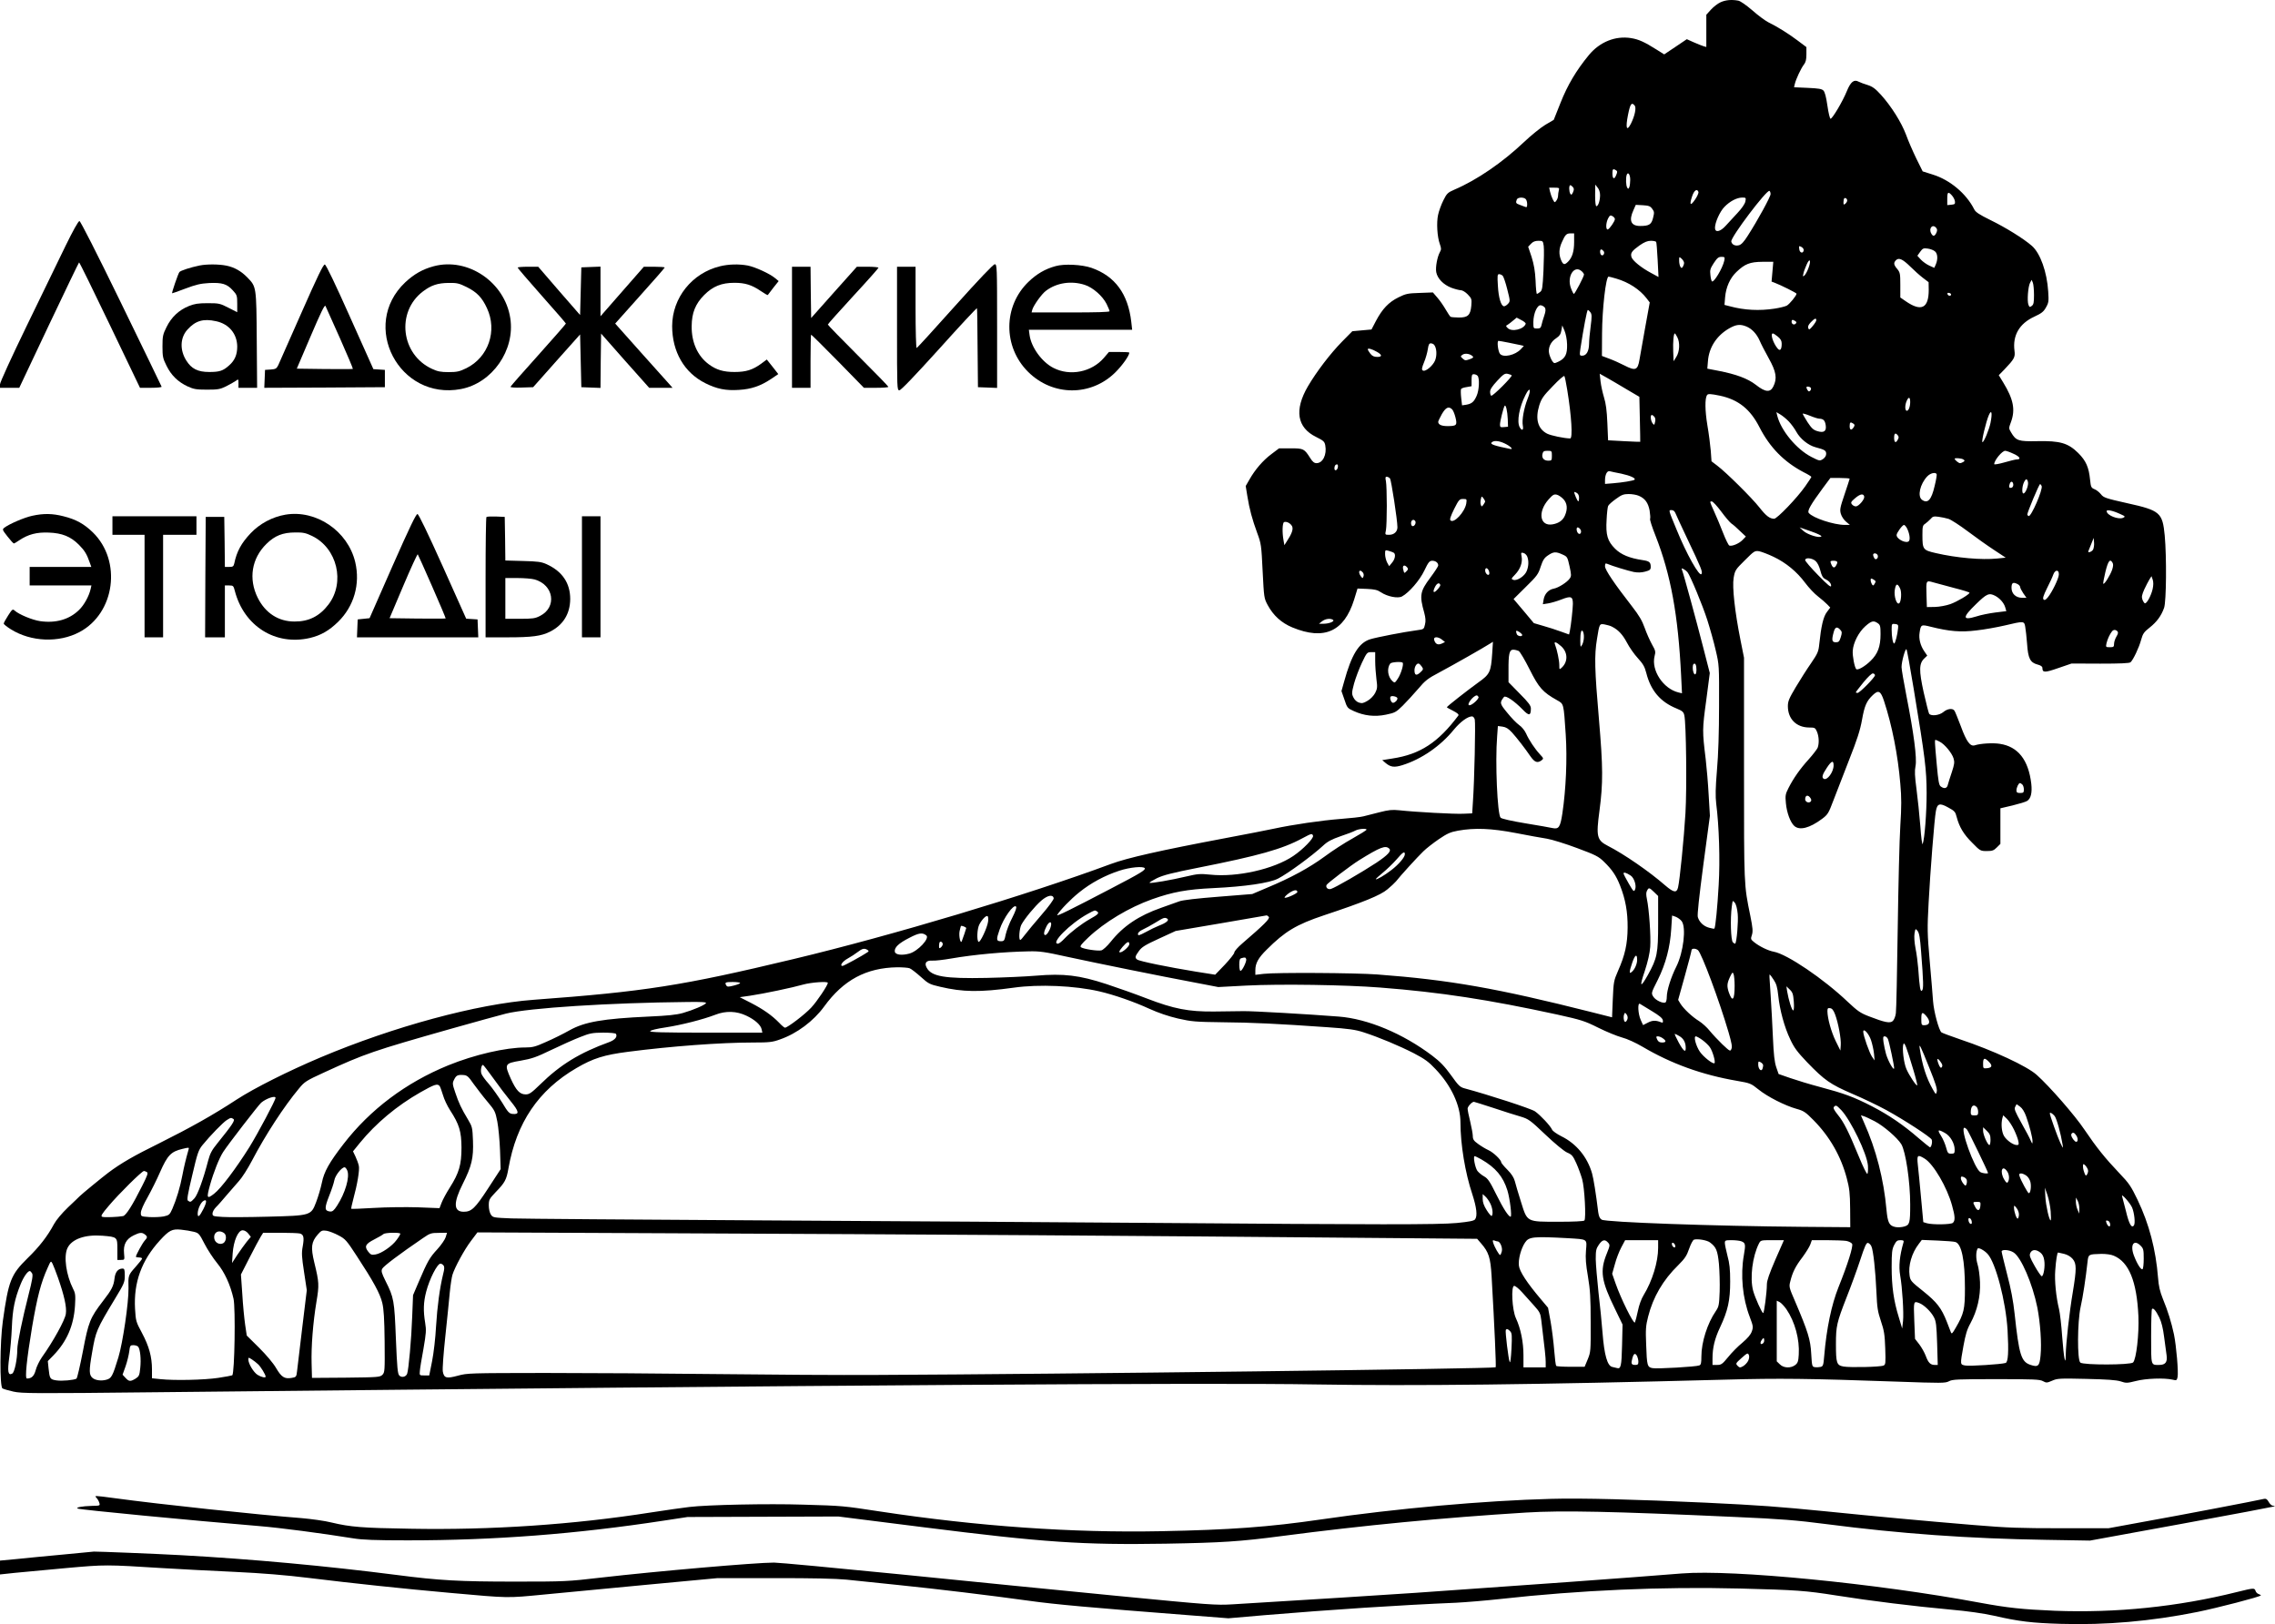
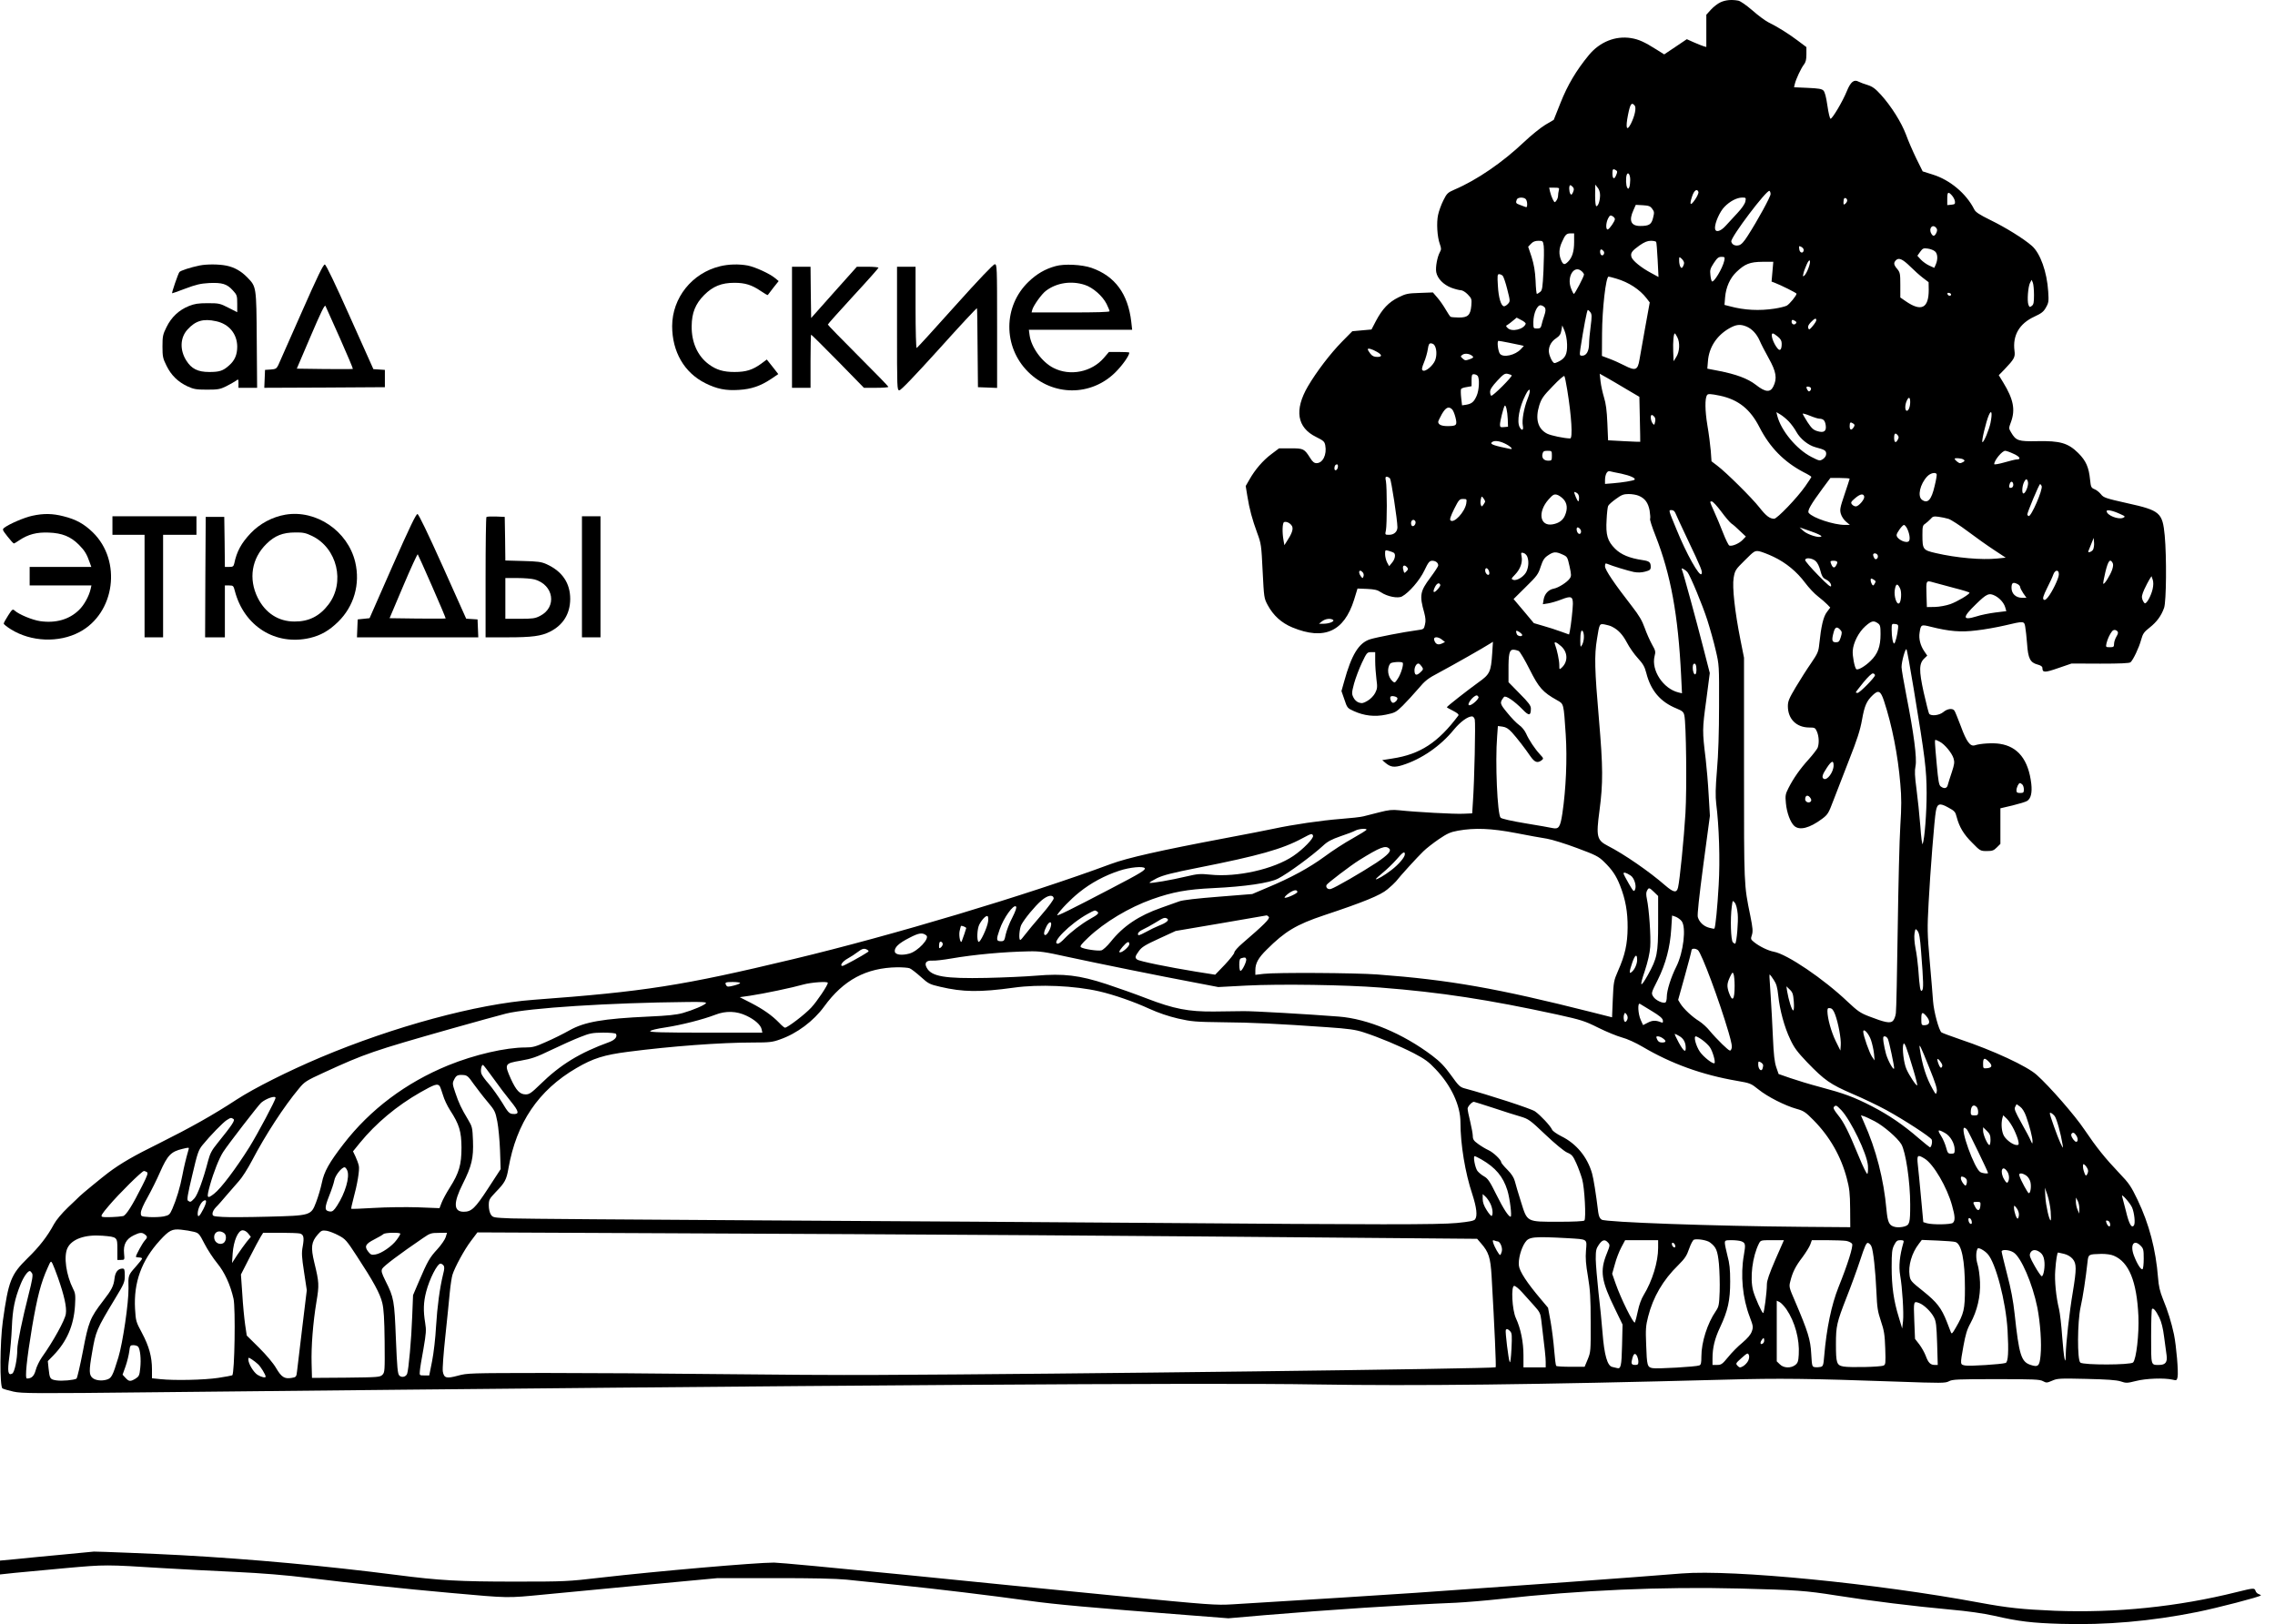
<svg xmlns="http://www.w3.org/2000/svg" width="2455" height="1753" viewBox="0 0 2455 1753" fill="none">
  <path d="M1856.67 2.442C1853.73 3.775 1849.07 7.375 1846.4 10.308L1841.33 15.908V33.375V50.708L1838.4 49.908C1836.67 49.375 1832 47.508 1827.73 45.642L1820.27 42.308L1808 50.575L1795.87 58.708L1787.6 53.508C1774.53 45.242 1768.27 42.442 1760 41.108C1743.2 38.442 1726.27 45.242 1714.53 59.508C1700.93 76.042 1691.6 91.775 1684 110.975L1676.67 129.375L1667.6 134.708C1662.53 137.775 1652.13 146.175 1644.4 153.508C1621.33 175.375 1593.73 194.308 1569.73 204.575C1562.13 207.908 1561.33 208.708 1557.47 216.442C1555.2 220.975 1552.67 228.042 1551.87 231.908C1550 240.308 1550.93 255.642 1553.73 263.375C1555.33 267.908 1555.47 269.242 1553.87 272.042C1550.93 277.242 1548.93 288.575 1549.87 293.775C1551.2 300.708 1557.6 307.242 1566.13 310.575C1570.13 312.042 1574.8 313.242 1576.4 313.242C1578.13 313.242 1581.47 315.242 1583.87 317.775C1588.13 322.175 1588.27 322.842 1587.73 329.908C1586.8 340.175 1584 342.842 1574.13 342.708C1570 342.708 1566 342.308 1565.33 341.908C1564.67 341.508 1562.4 338.042 1560.13 334.175C1558 330.442 1554 324.575 1551.2 321.375L1546.27 315.642L1532 316.175C1519.33 316.575 1517.07 316.975 1509.07 320.975C1498.53 326.175 1491.73 333.375 1484.8 346.442L1480 355.642L1469.6 356.575L1459.33 357.508L1448.27 368.708C1435.6 381.642 1420.8 400.975 1411.33 417.108C1396.53 442.575 1399.6 461.508 1420.27 471.642C1428.27 475.642 1429.33 476.575 1430.13 480.708C1432 490.708 1427.47 499.908 1420.67 499.908C1418.27 499.908 1416.4 498.442 1414 494.575C1407.47 484.308 1406.8 483.908 1392.8 483.908H1380.27L1372.13 490.042C1362.93 496.842 1354.27 506.975 1348.27 517.642L1344.27 524.575L1346 535.242C1348.27 549.508 1351.33 560.708 1356.67 575.242C1360.93 586.708 1361.2 588.442 1362.53 616.308C1364 644.975 1364 645.642 1368 653.108C1374.13 664.442 1382.8 672.308 1394.67 677.242C1428.93 691.375 1450.4 681.775 1461.2 647.375L1464.93 635.242L1475.2 635.642C1483.33 636.042 1486.4 636.708 1490.13 639.242C1497.07 643.908 1508.4 646.175 1512.93 643.775C1520.53 639.642 1532 626.442 1537.07 615.775C1541.33 606.842 1542.53 605.375 1545.47 605.242C1549.2 605.242 1552 607.375 1552 610.308C1552 611.375 1548.13 617.242 1543.47 623.508C1532.4 638.308 1531.6 642.575 1536.93 661.375C1538.4 666.975 1538.67 670.308 1537.73 674.042C1536.53 679.242 1536.53 679.242 1528.67 680.308C1515.33 682.042 1485.07 687.908 1478.4 690.042C1466.27 693.908 1458.4 706.842 1450.53 735.508L1447.6 745.908L1450.8 755.108C1453.73 764.042 1454.13 764.442 1460.93 767.508C1472 772.575 1483.47 773.908 1495.6 771.375C1505.2 769.375 1506.4 768.842 1513.73 761.642C1518 757.375 1525.47 749.242 1530.27 743.642C1538 734.442 1540.8 732.308 1553.2 725.775C1567.47 718.175 1602 698.575 1607.87 694.708L1611.07 692.708L1610.27 705.242C1608.93 725.375 1607.73 727.775 1595.33 736.575C1583.73 744.975 1561.33 762.442 1561.33 763.375C1561.33 763.642 1564.4 765.375 1568.13 767.242C1572.8 769.642 1574.53 771.242 1573.73 772.308C1552 801.375 1532.53 814.175 1502.53 818.708L1491.6 820.442L1495.2 823.508C1500.53 828.042 1504.67 828.575 1513.2 825.908C1533.87 819.508 1554.53 805.242 1568.93 787.508C1576 778.975 1583.87 773.242 1588.53 773.242C1589.73 773.242 1591.07 774.842 1591.47 776.708C1592.4 780.442 1591.07 843.108 1589.47 865.242L1588.67 877.908L1579.33 878.308C1569.87 878.842 1526.8 876.442 1510 874.575C1502.27 873.775 1498.67 874.175 1488.67 876.708C1482.13 878.442 1474.27 880.442 1471.33 881.108C1468.4 881.908 1457.33 883.108 1446.8 883.908C1426.13 885.508 1395.07 890.042 1374.67 894.442C1367.73 895.908 1344.27 900.575 1322.67 904.575C1251.33 918.042 1216.67 925.908 1198.67 932.575C1108.53 966.042 962.933 1009.64 856.533 1035.11C735.866 1064.04 695.333 1070.31 576 1079.11C514.666 1083.64 424.666 1108.04 345.733 1141.38C311.066 1156.04 274.4 1174.44 255.333 1186.84C229.466 1203.78 205.333 1217.24 172 1233.91C144.4 1247.51 130.533 1255.51 116.666 1265.91C110.666 1270.44 88 1288.98 86 1291.11C85.2 1291.91 79.6 1297.38 73.333 1303.24C66.666 1309.64 60.666 1316.84 58.266 1321.24C51.333 1334.18 42.533 1345.64 29.733 1358.04C11.733 1375.78 9.2 1382.31 3.066 1425.91C-0.134 1448.98 -0.4 1496.71 2.666 1498.58C3.733 1499.24 9.066 1500.84 14.533 1502.04C23.466 1504.04 36 1504.18 168.533 1502.71C918.533 1494.84 1301.2 1492.31 1420.67 1494.31C1526.67 1496.04 1656.93 1494.58 1862.67 1489.11C1920.27 1487.51 1952 1487.91 2046.4 1491.24C2095.47 1492.98 2099.33 1492.98 2103.2 1490.84C2106.8 1488.84 2112.67 1488.58 2154 1488.58C2194.53 1488.58 2201.2 1488.84 2204.53 1490.71C2208.27 1492.71 2208.8 1492.71 2214.4 1490.31C2220 1487.78 2222.53 1487.64 2251.2 1488.31C2274 1488.84 2283.6 1489.51 2288.4 1490.98C2294.27 1492.98 2295.33 1492.98 2304.93 1490.58C2315.73 1487.78 2335.33 1487.11 2344.27 1489.11C2348.8 1490.18 2349.07 1490.04 2349.87 1486.31C2350.93 1480.98 2348.53 1452.98 2346 1440.44C2343.2 1427.38 2339.47 1415.11 2334 1401.91C2330.8 1393.91 2329.47 1388.18 2328.8 1379.24C2326.4 1348.71 2319.2 1321.11 2306.67 1294.98C2299.73 1280.58 2297.6 1277.24 2287.07 1266.31C2271.73 1250.18 2262.4 1238.58 2249.33 1219.24C2239.2 1204.04 2211.73 1172.58 2198 1160.31C2187.6 1150.84 2151.2 1133.91 2115.07 1121.78C2104.93 1118.31 2096 1114.98 2095.07 1114.31C2092.27 1112.04 2086.8 1091.78 2086 1080.58C2085.6 1074.71 2084 1055.24 2082.4 1037.24C2079.73 1007.24 2079.73 1002.18 2081.2 974.575C2082.93 941.508 2087.47 883.508 2089.07 875.375C2090.53 867.242 2093.2 866.442 2102.27 871.508C2109.2 875.242 2110.13 876.308 2111.47 881.775C2114.27 892.442 2118.93 900.442 2128.13 909.508C2136.8 918.442 2137.2 918.575 2144 918.575C2149.87 918.575 2151.47 918.042 2154.8 914.708L2158.67 910.842V891.642V872.442L2171.73 869.375C2178.8 867.642 2186 865.508 2187.6 864.442C2191.6 861.908 2193.07 855.508 2192 845.908C2188.93 820.042 2177.6 805.775 2158 802.842C2150.53 801.642 2137.33 802.442 2131.07 804.442C2126.13 806.042 2122 800.442 2116 783.908C2112.8 775.508 2109.73 767.775 2108.93 766.842C2106.8 764.175 2101.33 764.975 2097.07 768.575C2092.8 772.175 2083.73 773.242 2081.73 770.308C2081.2 769.375 2078.53 758.975 2075.87 747.242C2070.67 723.508 2070.8 716.042 2076.67 710.575L2079.73 707.642L2076.53 702.975C2072.27 696.708 2070.4 689.242 2071.47 682.842C2072.8 674.042 2073.2 673.908 2083.33 676.442C2103.6 681.508 2115.73 682.575 2132.8 680.442C2141.47 679.508 2155.33 676.975 2163.33 675.108C2184.13 670.175 2184.4 670.175 2185.47 676.575C2186 679.508 2186.93 687.775 2187.47 694.842C2188.53 710.708 2190.8 715.108 2198.67 717.242C2202.27 718.175 2204 719.375 2204 720.975C2204 726.175 2206.53 726.175 2221.07 721.108L2235.47 716.175L2266.4 716.308C2287.6 716.308 2297.73 715.908 2299.07 714.842C2301.87 712.442 2308.27 699.108 2310.53 690.575C2312.4 683.908 2313.6 682.175 2319.73 677.375C2327.47 671.242 2332.27 664.708 2335.33 656.042C2337.73 648.975 2338.13 601.375 2336 578.042C2333.6 553.242 2331.07 550.975 2295.47 543.108C2272.27 537.908 2270 537.108 2267.2 533.508C2265.47 531.375 2262.4 528.842 2260.27 528.042C2256.67 526.575 2256.27 525.642 2255.47 518.042C2254.13 504.308 2251.07 497.375 2242.67 488.975C2231.73 478.175 2223.07 475.642 2198.4 476.175C2178.13 476.575 2175.47 475.775 2170.13 466.575C2167.6 462.308 2167.6 462.175 2170.13 455.375C2174.93 442.175 2172.8 430.975 2161.73 412.842L2156.93 404.975L2162.93 398.842C2173.73 387.508 2174.8 385.508 2173.87 378.575C2171.73 362.042 2179.07 349.242 2195.33 341.775C2203.07 338.175 2205.33 336.442 2207.87 331.775C2210.8 326.708 2210.93 325.108 2210.27 314.708C2208.93 293.375 2201.73 273.375 2192.67 265.375C2183.87 257.642 2164.27 245.508 2147.87 237.508C2135.73 231.508 2131.87 228.975 2130.4 225.908C2121.87 208.975 2104.27 194.175 2085.73 188.442L2074.8 184.975L2067.87 170.975C2064.13 163.242 2059.07 151.642 2056.8 145.242C2051.73 131.908 2041.2 115.108 2030 102.575C2023.73 95.642 2020.8 93.508 2015.47 91.775C2011.73 90.708 2007.33 88.975 2005.73 88.175C2000.67 85.375 1997.07 88.308 1992.93 98.442C1988.53 109.375 1977.2 128.442 1975.33 128.175C1974.67 128.042 1973.07 121.775 1972 114.042C1970.67 104.708 1969.2 99.242 1967.73 97.775C1966 95.908 1962.27 95.375 1950.8 94.842L1936 94.175L1936.8 90.708C1938 85.508 1943.6 73.508 1946.67 69.642C1948.67 67.108 1949.33 64.175 1949.33 58.575V50.842L1939.73 43.642C1929.6 36.042 1918.27 28.975 1908 23.908C1904.67 22.175 1897.07 16.575 1891.07 11.242C1884.4 5.508 1878.27 1.242 1875.87 0.708C1868.67 -0.625 1862.27 -0.092 1856.67 2.442ZM1764 113.908C1766 116.308 1764.13 125.242 1759.87 133.642C1755.33 142.442 1754 138.175 1756.8 124.042C1759.2 112.042 1760.67 109.908 1764 113.908ZM1743.87 183.775C1745.47 184.842 1745.47 185.642 1744 189.108C1742 194.175 1740 193.242 1740 187.108C1740 182.442 1740.67 181.775 1743.87 183.775ZM1759.2 194.308C1759.2 196.975 1758.8 200.442 1758.27 201.908C1757.33 204.042 1756.93 204.175 1756 202.575C1754.53 200.308 1754.27 191.908 1755.47 188.575C1756.93 184.975 1759.33 188.708 1759.2 194.308ZM1697.33 201.908C1698.67 203.508 1698.67 204.708 1697.47 207.508C1696.13 210.442 1695.6 210.708 1694.53 209.108C1693.07 206.708 1692.93 199.908 1694.53 199.908C1695.2 199.908 1696.4 200.842 1697.33 201.908ZM1726.67 210.575C1726.67 216.575 1724.67 222.575 1722.67 222.575C1721.87 222.575 1721.33 218.042 1721.33 210.842L1721.47 199.242L1724 202.442C1725.6 204.308 1726.67 207.508 1726.67 210.575ZM1682.13 205.508C1681.73 207.242 1681.33 209.775 1681.33 211.375C1681.33 212.842 1680.53 215.242 1679.47 216.575C1677.73 218.975 1677.6 218.842 1675.6 215.108C1674.53 212.975 1673.2 209.242 1672.67 206.842L1671.73 202.575H1677.33C1682.53 202.575 1682.93 202.842 1682.13 205.508ZM1832.8 207.108C1833.2 208.175 1831.6 211.908 1829.2 215.375C1824.13 222.842 1822.8 221.375 1826 211.908C1828.13 205.375 1831.33 203.242 1832.8 207.108ZM1910.67 209.508C1910.67 212.308 1896.8 237.775 1886.13 254.308C1881.87 261.108 1879.07 264.042 1876.53 264.708C1872.4 265.775 1868.93 264.042 1868.27 260.708C1867.33 256.308 1906.67 204.308 1909.47 206.042C1910.13 206.442 1910.67 207.908 1910.67 209.508ZM2106.27 210.842C2107.87 212.575 2109.33 215.375 2109.6 217.242C2110 220.175 2109.47 220.575 2105.73 220.975L2101.33 221.375V214.708C2101.33 207.108 2102.27 206.442 2106.27 210.842ZM1646.4 214.842C1647.33 215.775 1648 218.175 1648 220.308C1648 223.508 1647.6 224.042 1645.73 223.242C1644.4 222.708 1641.73 221.642 1639.73 220.975C1635.87 219.642 1635.47 218.842 1636.8 215.375C1637.73 212.842 1644.13 212.575 1646.4 214.842ZM1883.47 217.508C1882.93 220.042 1879.6 224.975 1874.93 229.908C1870.8 234.308 1865.07 240.575 1862.27 243.642C1856.27 250.308 1850.67 251.375 1850.67 245.908C1850.67 240.175 1855.87 228.442 1860.8 223.375C1866.67 217.242 1874.13 213.375 1879.87 213.242C1884.13 213.242 1884.27 213.375 1883.47 217.508ZM1993.33 216.442C1993.33 217.508 1992.4 218.975 1991.33 219.908C1989.6 221.242 1989.33 221.108 1989.33 218.308C1989.33 216.442 1989.73 214.575 1990.13 214.175C1991.33 212.975 1993.33 214.442 1993.33 216.442ZM1782.93 225.375C1785.2 228.442 1785.33 229.375 1783.87 235.108C1782.13 242.308 1779.6 243.908 1770 243.908C1760 243.908 1757.47 238.175 1762.67 226.842L1765.2 221.108L1772.8 221.508C1779.2 221.908 1780.8 222.442 1782.93 225.375ZM1742.67 236.442C1742.67 238.842 1737.07 246.842 1735.07 247.642C1732.67 248.308 1732.8 240.708 1735.33 235.775C1737.07 232.442 1737.87 232.042 1740 233.242C1741.47 234.042 1742.67 235.508 1742.67 236.442ZM2089.33 245.908C2090.67 247.508 2090.67 248.708 2089.6 251.242C2087.73 255.242 2085.87 255.508 2084 251.908C2080.93 246.308 2085.6 241.375 2089.33 245.908ZM1698.67 261.242C1698.67 271.242 1696.67 277.908 1692.13 282.442C1688.27 286.308 1686.8 285.908 1684.53 280.575C1682 274.308 1682.27 268.308 1685.47 261.375C1689.07 253.242 1690.4 251.908 1694.8 251.908H1698.67V261.242ZM1665.87 265.508C1666.27 268.708 1666.13 280.708 1665.6 292.175C1664.67 310.842 1664.27 313.375 1662 315.108C1660.53 316.308 1658.93 317.242 1658.53 317.242C1658 317.242 1657.33 310.842 1657.07 302.842C1656.53 292.308 1655.33 285.642 1652.8 277.375L1649.07 266.308L1652.13 263.108C1654.27 260.842 1656.53 259.908 1660.13 259.908C1664.93 259.908 1665.07 260.042 1665.87 265.508ZM1787.2 261.108C1787.6 261.642 1788.27 270.442 1788.8 280.575L1789.73 298.975L1781.87 294.708C1771.07 288.975 1761.6 281.242 1760.53 277.375C1759.33 273.108 1760.93 270.842 1769.33 264.842C1774.53 261.242 1777.87 259.908 1781.47 259.908C1784.27 259.908 1786.8 260.442 1787.2 261.108ZM1946.4 270.308C1945.73 274.042 1942 272.975 1941.6 268.842C1941.2 265.375 1941.33 265.108 1944 266.575C1945.6 267.375 1946.67 269.108 1946.4 270.308ZM2088.13 271.375C2091.07 273.908 2091.33 280.042 2088.93 285.508L2087.33 289.108L2082 286.708C2079.07 285.375 2074.93 282.442 2072.8 280.175L2069.07 276.042L2072 271.908C2074.8 268.042 2075.6 267.642 2080.27 268.308C2083.2 268.708 2086.67 270.042 2088.13 271.375ZM1730.4 270.975C1732.13 272.975 1730.27 276.575 1728.13 275.375C1726.4 274.308 1726.13 269.242 1727.87 269.242C1728.53 269.242 1729.6 270.042 1730.4 270.975ZM1817.33 283.775C1817.33 284.975 1816.67 286.842 1816 287.908C1814.8 289.642 1814.53 289.642 1813.33 287.908C1812.67 286.842 1812 283.908 1812 281.375C1812 276.975 1812 276.842 1814.67 279.242C1816.13 280.575 1817.33 282.575 1817.33 283.775ZM1860.67 281.508C1858.8 289.775 1849.2 305.642 1847.33 303.642C1846.8 303.108 1846 300.042 1845.73 296.708C1845.07 291.642 1845.6 289.775 1849.33 284.042C1853.07 278.442 1854.4 277.242 1857.6 277.242C1861.33 277.242 1861.47 277.508 1860.67 281.508ZM2061.47 287.775C2065.6 291.908 2071.73 297.375 2075.07 299.908L2081.2 304.575L2081.33 312.975C2081.33 332.708 2073.33 336.708 2056.67 325.242L2050.67 321.108V307.642C2050.67 295.375 2050.4 294.042 2047.33 290.308C2043.47 285.775 2043.2 283.642 2046 280.842C2049.07 277.775 2053.2 279.642 2061.47 287.775ZM1951.33 289.908C1950.13 293.108 1948.27 296.442 1947.2 297.375C1945.47 298.842 1945.33 298.575 1946.13 295.108C1946.53 292.975 1948.27 288.575 1949.73 285.242C1953.2 277.508 1954.67 281.508 1951.33 289.908ZM1912.67 293.242L1911.73 303.908L1915.2 305.242C1921.6 307.642 1938.67 316.175 1938.67 316.975C1938.67 319.108 1931.07 328.308 1928.13 329.908C1926.27 330.842 1920.4 332.308 1915.07 333.108C1898.67 335.642 1882.27 334.842 1866.67 330.575L1860.93 329.108L1861.6 320.842C1862.53 310.042 1866.8 300.308 1873.73 293.642C1882.93 284.842 1888.27 282.708 1901.87 282.575H1913.6L1912.67 293.242ZM1706.93 292.842C1708.27 294.042 1709.33 295.642 1709.33 296.308C1709.33 298.442 1699.47 317.242 1698.4 317.242C1698 317.242 1696.53 314.575 1695.33 311.242C1690.4 298.575 1698.8 285.375 1706.93 292.842ZM1621.6 297.642C1622.53 298.708 1624.8 305.242 1626.53 312.308C1629.73 324.842 1629.73 325.242 1627.33 327.908C1626 329.375 1624.13 330.575 1623.07 330.575C1619.87 330.575 1617.07 321.375 1616.4 308.308C1615.73 297.642 1615.87 295.908 1617.73 295.908C1618.8 295.908 1620.67 296.708 1621.6 297.642ZM1744.13 300.708C1757.73 304.708 1769.47 312.442 1776.8 321.908L1780.27 326.442L1775.47 352.842C1772.8 367.375 1770 383.242 1769.2 388.175C1767.33 399.642 1764.8 400.575 1752.93 394.442C1748.53 392.175 1741.2 388.842 1736.8 387.242L1728.67 384.175L1728.8 360.308C1728.93 333.642 1732.93 298.575 1735.87 298.575C1736.4 298.575 1740.13 299.508 1744.13 300.708ZM2194.93 318.442C2194.93 326.575 2194.53 328.708 2192.53 330.175C2190.4 331.775 2190 331.642 2188.93 328.975C2187.33 324.842 2188.53 309.242 2190.67 305.242L2192.4 302.042L2193.73 305.242C2194.4 307.108 2194.93 312.975 2194.93 318.442ZM2105.47 317.908C2105.33 319.908 2102.27 319.508 2101.6 317.508C2101.2 316.308 2101.87 315.775 2103.2 316.175C2104.53 316.308 2105.47 317.108 2105.47 317.908ZM1667.2 332.175C1668.13 333.908 1668 336.175 1666.4 340.842C1665.2 344.308 1663.87 348.842 1663.47 350.842C1662.8 353.908 1661.87 354.575 1658.67 354.575C1654.67 354.575 1654.67 354.442 1654.67 347.508C1654.8 338.175 1658.93 328.842 1662.8 329.508C1664.4 329.775 1666.4 330.975 1667.2 332.175ZM1716.27 337.108C1717.87 339.242 1717.87 341.908 1716.53 352.175C1715.6 358.975 1714.8 367.642 1714.8 371.242C1714.67 379.108 1711.87 383.908 1707.47 383.908C1704.53 383.908 1704.4 383.642 1705.47 376.175C1708.8 354.442 1712.53 334.575 1713.47 334.575C1714 334.575 1715.33 335.775 1716.27 337.108ZM1646.4 349.508C1644.4 355.508 1631.33 358.575 1626.93 354.042C1624.8 351.908 1624.8 351.642 1627.07 350.442C1628.27 349.642 1630.93 347.642 1632.93 345.908L1636.67 342.842L1641.73 345.508C1644.53 346.842 1646.67 348.708 1646.4 349.508ZM1960 345.642C1960 346.575 1958.27 349.375 1956.13 351.908C1952.67 356.042 1952.13 356.308 1951.33 354.175C1950.67 352.442 1951.47 350.575 1954.13 347.775C1958.13 343.642 1960 342.842 1960 345.642ZM1937.33 346.575C1938.8 347.508 1938.93 348.175 1937.73 349.375C1936 351.108 1933.33 349.908 1933.33 347.108C1933.33 344.975 1934.53 344.708 1937.33 346.575ZM1884.67 352.442C1890.67 354.975 1895.73 360.442 1898.93 367.775C1900.27 370.975 1904.67 379.508 1908.67 386.708C1916.8 401.242 1918 408.442 1913.6 417.242C1910.27 423.908 1904.93 423.375 1894.8 415.375C1886 408.575 1873.47 403.908 1854.13 400.175L1842.4 397.908L1843.07 389.908C1844.13 374.975 1852.53 362.175 1866 354.442C1873.47 350.175 1877.87 349.642 1884.67 352.442ZM1691.07 371.642C1691.33 382.308 1689.2 386.708 1681.87 390.308C1677.33 392.442 1677.07 392.442 1675.2 389.908C1674.13 388.442 1672.67 385.108 1671.87 382.308C1670.13 375.775 1673.2 368.842 1679.6 364.842C1682.93 362.575 1684.27 360.708 1684.93 356.575L1685.87 351.242L1688.27 356.842C1689.73 360.308 1690.93 366.308 1691.07 371.642ZM1810 363.908C1813.07 369.775 1812.53 379.642 1808.93 385.242L1806 389.908L1805.6 379.242C1805.2 369.242 1806 359.908 1807.33 359.908C1807.73 359.908 1808.8 361.642 1810 363.908ZM1918.53 363.375C1921.6 365.908 1922.67 367.908 1922.67 370.975C1922.67 377.242 1920.93 379.242 1918.4 376.308C1913.47 370.575 1910 359.908 1913.2 359.908C1913.87 359.908 1916.27 361.508 1918.53 363.375ZM1628.27 369.908C1633.6 370.975 1639.47 372.175 1641.2 372.575L1644.4 373.375L1641.2 376.842C1635.2 383.375 1622.27 386.308 1618.67 381.908C1616.53 379.242 1615.2 367.908 1617.07 367.908C1617.87 367.908 1622.93 368.842 1628.27 369.908ZM1547.6 372.175C1550.4 375.642 1550.8 383.508 1548.67 388.975C1546.13 395.108 1537.73 401.908 1535.2 399.775C1534 398.842 1534.4 396.708 1536.8 390.842C1538.53 386.708 1540.27 380.442 1540.8 376.842C1541.47 372.042 1542.27 370.575 1544 370.575C1545.33 370.575 1546.93 371.375 1547.6 372.175ZM1485.87 379.775C1491.6 382.975 1491.73 385.242 1486.27 385.242C1482.8 385.242 1480.8 384.308 1478.8 381.775C1477.2 379.775 1476 377.642 1476 376.975C1476 375.508 1480.67 376.708 1485.87 379.775ZM1589.07 384.442C1590.4 385.642 1589.73 386.442 1585.87 387.775C1581.73 389.242 1580.8 389.242 1578.53 387.108C1575.87 384.708 1575.87 384.575 1578.27 382.842C1580.93 380.975 1586.27 381.775 1589.07 384.442ZM1631.33 405.108C1632.13 406.575 1610.67 428.042 1609.2 427.108C1608.53 426.708 1608 424.842 1608 422.842C1608 420.308 1610.27 416.842 1615.73 410.975C1622.27 403.908 1623.87 402.842 1627.07 403.508C1629.07 403.908 1630.93 404.708 1631.33 405.108ZM1594.4 405.508C1596.8 407.908 1596.27 421.108 1593.47 427.242C1590.53 433.908 1588.13 435.775 1582.27 436.842L1577.73 437.508L1576.8 429.375C1576.27 424.842 1576.27 420.575 1576.67 419.908C1577.07 419.108 1579.87 418.175 1582.8 417.775L1588 416.842V410.442C1588 404.975 1588.4 403.908 1590.4 403.908C1591.73 403.908 1593.47 404.575 1594.4 405.508ZM1691.2 420.575C1695.87 449.108 1697.33 473.242 1694.4 473.242C1687.87 473.108 1673.73 470.175 1669.47 468.042C1659.47 462.842 1656.53 452.175 1661.07 437.508C1663.47 430.175 1665.33 427.375 1675.6 416.842C1682 410.042 1687.73 405.108 1688.13 405.908C1688.67 406.575 1690 413.242 1691.2 420.575ZM1755.47 420.308L1769.07 428.308L1769.6 452.442C1769.87 465.642 1770.13 476.708 1770 476.842C1769.87 476.975 1762.13 476.708 1752.53 476.175L1735.33 475.242L1734.53 456.575C1734 443.242 1732.93 435.375 1730.93 428.975C1729.47 424.175 1727.73 416.442 1727.2 411.775L1726.27 403.375L1734.13 407.775C1738.4 410.308 1748.13 415.775 1755.47 420.308ZM1954.13 418.708C1954.53 419.508 1954.27 420.842 1953.47 421.642C1952.27 422.842 1951.6 422.708 1950.67 421.242C1950 420.175 1949.33 418.842 1949.33 418.175C1949.33 416.708 1953.07 417.108 1954.13 418.708ZM1648.53 430.308C1644.53 440.308 1642.13 453.508 1643.33 459.508C1644.27 464.575 1642.27 465.375 1639.87 460.975C1636.67 454.975 1639.47 439.375 1646.27 426.175C1650.93 416.842 1652.67 420.042 1648.53 430.308ZM1856.13 427.108C1875.87 431.375 1888.67 441.508 1898.67 461.108C1909.87 482.975 1925.2 498.575 1946.27 509.642C1950.93 511.908 1954.67 514.308 1954.67 514.708C1954.67 515.108 1951.73 519.775 1948 524.975C1939.33 537.375 1917.73 559.908 1914.53 559.908C1909.87 559.908 1905.87 556.975 1898.67 547.775C1890.53 537.375 1862.67 509.775 1853.07 502.575L1846.93 497.908L1846.13 486.575C1845.6 480.308 1844 467.775 1842.4 458.575C1839.87 443.108 1839.73 430.308 1842 426.575C1843.07 424.842 1845.6 424.975 1856.13 427.108ZM2061.33 434.042C2061.33 439.375 2059.2 444.308 2057.2 443.242C2055.47 442.175 2055.73 436.708 2057.6 432.575C2059.73 427.908 2061.33 428.442 2061.33 434.042ZM1627.07 452.575L1627.33 460.575L1623.07 460.975C1619.2 461.375 1618.67 460.975 1618.67 458.308C1618.67 454.842 1622.27 440.442 1623.6 438.175C1624.93 436.042 1626.67 443.375 1627.07 452.575ZM1567.07 441.908C1568.13 442.975 1569.73 446.842 1570.67 450.708C1572.67 458.975 1571.87 459.908 1562 459.908C1555.47 459.908 1552 458.308 1552 455.242C1552 454.575 1553.87 450.708 1556 446.842C1560.27 439.642 1563.33 438.175 1567.07 441.908ZM2148 456.442C2146.53 463.642 2140.93 477.242 2139.33 477.242C2137.87 477.242 2143.2 454.842 2146.27 447.908C2149.2 441.375 2150.13 445.775 2148 456.442ZM1930.27 454.842C1932.93 457.642 1936.67 462.708 1938.53 466.175C1942.67 473.642 1951.2 480.575 1959.07 482.708C1969.2 485.375 1970.67 486.308 1970.67 489.908C1970.67 491.908 1969.33 494.042 1967.2 495.508C1963.73 497.642 1963.47 497.642 1954.8 493.242C1938.67 484.975 1921.87 464.708 1917.87 448.708L1916.93 444.842L1921.2 447.375C1923.47 448.708 1927.6 452.042 1930.27 454.842ZM1963.33 451.908C1967.6 452.042 1969.33 453.775 1970.13 458.708C1971.2 465.375 1968.4 467.508 1961.2 465.375C1956.8 464.042 1954.93 462.308 1950.53 455.642C1947.73 451.108 1945.33 447.108 1945.33 446.575C1945.33 446.042 1948.8 446.975 1953.07 448.708C1957.2 450.442 1961.87 451.908 1963.33 451.908ZM1785.33 449.908C1786.27 451.108 1786.67 453.242 1786 455.508C1785.2 459.108 1785.07 459.108 1783.2 456.708C1781.2 453.775 1780.67 447.908 1782.53 447.908C1783.2 447.908 1784.4 448.842 1785.33 449.908ZM2000 457.242C2001.47 458.175 2001.6 459.108 2000.53 460.842C1998.13 464.842 1996 464.442 1996 460.042C1996 455.642 1996.8 455.108 2000 457.242ZM2047.87 469.775C2049.07 471.242 2049.2 472.442 2048 474.442C2045.87 478.708 2044 477.775 2044 472.575C2044 467.642 2045.33 466.708 2047.87 469.775ZM1623.33 478.442C1629.47 481.242 1633.87 485.375 1629.73 484.575C1613.07 481.242 1608 479.508 1609.47 477.775C1611.6 475.242 1616.93 475.508 1623.33 478.442ZM1674.67 491.908C1674.67 496.842 1674.4 497.242 1670.8 497.242C1666 497.242 1663.47 494.308 1664.53 489.908C1665.2 487.108 1666.13 486.575 1670 486.575C1674.53 486.575 1674.67 486.708 1674.67 491.908ZM2173.07 489.908C2179.87 492.975 2181.33 495.908 2176.13 495.908C2174.93 495.908 2168.93 497.375 2162.93 499.108C2156.93 500.842 2152 501.642 2152 500.975C2152 496.842 2160.53 486.575 2163.87 486.575C2165.07 486.575 2169.2 488.042 2173.07 489.908ZM2118.67 495.908C2120.4 497.108 2120.4 497.375 2118.67 498.575C2117.6 499.242 2116 499.908 2115.07 499.908C2113.6 499.908 2109.33 496.442 2109.33 495.108C2109.33 494.042 2116.67 494.575 2118.67 495.908ZM1443.73 504.175C1443.2 507.775 1440 508.975 1440 505.508C1440 502.842 1441.07 501.242 1442.93 501.242C1443.6 501.242 1444 502.575 1443.73 504.175ZM1749.6 511.242C1759.33 513.375 1765.47 516.175 1763.87 517.775C1762.8 518.842 1750.53 520.842 1740.4 521.642L1732 522.308V518.575C1732 512.442 1734.13 508.042 1736.93 508.575C1738.27 508.975 1744 510.175 1749.6 511.242ZM2089.87 511.642C2090.27 512.308 2089.33 518.042 2087.73 524.442C2084.27 539.508 2080.27 543.908 2074.13 539.508C2068.93 535.775 2071.87 522.575 2079.73 514.175C2083.07 510.708 2088.4 509.375 2089.87 511.642ZM1500 516.442C1501.33 518.308 1508 561.375 1508 569.108C1508 573.908 1504.27 577.242 1499.07 577.242C1494.53 577.242 1494.53 577.242 1495.6 572.175C1496.13 569.508 1496.53 557.642 1496.53 545.908C1496.53 534.175 1496.13 522.308 1495.6 519.508C1494.8 515.642 1494.93 514.575 1496.4 514.575C1497.47 514.575 1499.07 515.375 1500 516.442ZM1996 516.708C1996 517.108 1993.47 524.708 1990.53 533.508C1985.6 548.042 1985.2 550.175 1986.53 554.708C1987.33 557.508 1989.87 561.242 1992.13 563.108L1996.27 566.575H1990.93C1979.07 566.575 1956.27 559.108 1951.87 553.642C1950 551.508 1954 544.575 1967.07 526.842L1975.2 515.908H1985.6C1991.33 515.908 1996 516.308 1996 516.708ZM2188.4 520.175C2189.2 523.242 2186.53 530.975 2184.13 532.442C2181.6 534.042 2181.73 525.242 2184.27 520.175C2186.13 516.442 2187.47 516.442 2188.4 520.175ZM2172.27 521.508C2173.2 524.042 2172 526.575 2169.87 526.575C2167.87 526.575 2167.6 525.375 2168.8 522.042C2169.73 519.508 2171.47 519.242 2172.27 521.508ZM2203.2 524.575C2204.67 528.442 2191.87 557.908 2189.2 556.975C2188.4 556.708 2187.73 555.908 2187.73 555.242C2187.73 552.975 2200.4 522.575 2201.47 522.575C2202 522.575 2202.8 523.508 2203.2 524.575ZM1704 537.242C1704 542.442 1702.93 542.308 1700.53 536.575C1698.13 530.575 1698.13 530.175 1701.33 531.908C1703.07 532.842 1704 534.708 1704 537.242ZM1687.07 538.708C1691.2 543.108 1691.87 549.242 1688.8 556.308C1686.67 561.508 1682.27 564.708 1675.73 565.908C1661.73 568.575 1658.93 552.842 1671.07 539.108C1675.6 534.042 1676.93 533.242 1679.87 533.908C1681.73 534.308 1684.93 536.442 1687.07 538.708ZM1768.4 535.108C1775.07 537.908 1778.53 542.575 1780.13 550.975C1780.8 555.242 1781.07 559.242 1780.67 559.908C1780.13 560.708 1782.8 568.975 1786.53 578.308C1802.93 620.042 1810.93 663.775 1814.13 729.108L1815.07 748.308L1811.2 747.375C1794.8 743.375 1781.73 723.508 1785.47 708.308C1786.8 703.375 1786.53 702.308 1782.67 695.508C1780.4 691.375 1776.8 683.375 1774.8 677.642C1772 669.775 1768.67 664.175 1761.2 654.575C1742.13 630.042 1732 615.108 1732 611.242C1732 608.308 1732.4 607.775 1734.4 608.575C1740 610.975 1757.2 616.175 1763.07 617.375C1767.47 618.175 1771.33 618.042 1775.33 616.975C1780.4 615.642 1781.33 614.842 1781.33 611.908C1781.33 606.842 1779.87 605.642 1772.67 604.575C1758.4 602.442 1749.33 598.708 1742.8 592.175C1734.67 584.042 1732.67 577.375 1733.73 560.842C1734 554.175 1734.8 547.508 1735.33 546.175C1735.87 544.842 1739.6 541.508 1743.73 538.575C1749.87 534.042 1752.13 533.242 1757.6 533.242C1761.2 533.242 1766 534.042 1768.4 535.108ZM2011.73 536.042C2012.27 538.975 2005.73 546.575 2002.67 546.575C2001.33 546.575 1999.47 545.642 1998.53 544.442C1996.93 542.442 1997.33 541.642 2002 537.642C2007.47 532.975 2011.07 532.442 2011.73 536.042ZM1602.67 541.242C1602.67 541.642 1601.87 543.242 1600.8 544.708C1598.93 547.108 1598.8 547.108 1598 544.842C1597.47 543.642 1597.47 540.975 1598 538.842C1598.8 535.375 1598.93 535.375 1600.8 537.775C1601.87 539.242 1602.67 540.842 1602.67 541.242ZM1582.27 543.508C1580.67 552.708 1568.93 565.375 1565.2 561.642C1564.27 560.708 1565.33 557.242 1569.2 549.375C1574.27 539.375 1574.93 538.575 1578.8 538.575C1582.93 538.575 1582.93 538.708 1582.27 543.508ZM1857.33 552.042C1861.73 558.042 1866.67 563.775 1868.27 564.975C1870 566.042 1874.13 569.642 1877.6 573.108L1884 579.108L1880.4 582.842C1876.67 586.708 1869.07 589.908 1866.13 588.842C1865.2 588.442 1862.13 582.175 1859.33 574.975C1856.53 567.775 1852.27 557.508 1849.73 552.042C1844.67 540.708 1844.8 541.242 1847.33 541.242C1848.4 541.242 1852.93 546.175 1857.33 552.042ZM1808.13 554.175C1808.93 556.308 1814.67 568.442 1820.67 581.242C1836.13 613.775 1837.47 617.108 1836.13 619.508C1834.13 623.242 1819.87 597.908 1809.07 571.242C1800.27 549.908 1800.4 550.575 1803.87 550.575C1805.73 550.575 1807.2 551.775 1808.13 554.175ZM2287.73 554.708C2293.47 557.242 2293.73 557.642 2291.2 558.842C2286.13 561.242 2273.33 556.175 2273.33 551.642C2273.33 549.775 2280 551.108 2287.73 554.708ZM2102.67 560.042C2105.47 560.975 2114.8 566.975 2123.47 573.508C2132.13 580.042 2144.93 589.108 2151.87 593.642L2164.4 601.908L2155.2 602.842C2138.67 604.575 2111.2 602.175 2088.93 596.975C2075.07 593.775 2074.53 593.108 2074.53 577.242C2074.53 568.308 2074.8 566.975 2077.6 565.242C2079.2 564.175 2081.73 561.775 2083.33 560.175C2085.6 557.375 2086.8 557.108 2091.87 557.775C2095.07 558.175 2100 559.242 2102.67 560.042ZM1527.2 562.442C1528.4 564.308 1526.67 567.908 1524.53 567.908C1523.47 567.908 1522.67 566.575 1522.67 564.575C1522.67 561.242 1525.73 559.908 1527.2 562.442ZM1394.27 567.908C1395.87 571.108 1394.13 576.042 1388.13 585.108L1386 588.442L1385.07 583.108C1383.47 574.442 1383.87 564.175 1385.73 563.508C1388.4 562.575 1392.53 564.708 1394.27 567.908ZM2057.87 570.175C2060.53 575.508 2061.47 581.642 2060.13 583.775C2057.87 587.375 2046.67 582.175 2046.67 577.508C2046.67 575.108 2052.93 566.575 2054.67 566.575C2055.33 566.575 2056.8 568.175 2057.87 570.175ZM1705.2 571.108C1707.33 573.642 1705.6 577.775 1703.2 575.775C1701.2 574.042 1700.67 569.242 1702.53 569.242C1703.2 569.242 1704.4 570.042 1705.2 571.108ZM1965.47 578.975C1963.33 581.108 1950.67 577.108 1946.13 573.108L1942 569.242L1954.27 573.508C1961.6 576.042 1966.13 578.308 1965.47 578.975ZM2258.67 593.242C2257.33 595.642 2252.53 597.242 2253.6 594.842C2253.87 594.308 2255.2 590.842 2256.67 587.242L2259.33 580.575L2259.73 585.508C2260 588.175 2259.47 591.642 2258.67 593.242ZM1504 596.575C1506.4 598.042 1505.47 603.642 1502.13 607.375L1499.07 611.108L1496.8 606.975C1495.6 604.575 1494.67 600.575 1494.67 598.042C1494.67 593.508 1494.8 593.508 1498.67 594.575C1500.8 595.242 1503.2 596.042 1504 596.575ZM1913.87 600.975C1927.33 607.375 1939.07 617.108 1948 629.108C1951.87 634.308 1958 640.842 1961.87 643.775C1965.6 646.708 1970.13 650.575 1971.87 652.442L1975.07 655.775L1971.47 660.575C1967.6 665.508 1965.2 676.042 1963.2 695.242C1962.4 703.375 1961.47 705.375 1954.4 715.775C1950 722.042 1942.67 733.642 1937.87 741.642C1930.67 753.775 1929.33 756.842 1929.33 762.175C1929.33 776.042 1938.53 785.242 1952.53 785.242C1958.4 785.242 1958.93 785.508 1960.8 789.908C1962.93 795.242 1963.2 802.308 1961.47 807.108C1960.67 808.842 1956.4 814.442 1951.87 819.508C1942.53 829.775 1935.33 840.042 1930 850.575C1926.67 857.108 1926.4 858.708 1927.2 866.975C1928.13 877.108 1932 887.642 1936.27 891.508C1942 896.575 1952.67 893.908 1966.13 883.908C1972.4 879.242 1973.2 877.908 1978.53 863.775C1981.73 855.375 1989.33 835.775 1995.47 820.042C2004 798.442 2007.33 788.175 2009.33 776.975C2012 761.775 2014.27 756.575 2021.07 750.175C2027.07 744.442 2029.47 745.642 2033.07 756.575C2041.73 782.842 2048.13 815.242 2050.67 846.042C2052 860.575 2052 870.708 2050.67 891.375C2049.73 905.908 2048.53 956.042 2047.87 1002.58C2047.2 1049.11 2046.4 1090.04 2045.87 1093.51C2045.47 1096.98 2044 1100.71 2042.53 1102.04C2039.6 1104.71 2034 1103.64 2016.8 1096.98C2007.47 1093.38 2004.53 1091.24 1994 1081.38C1968 1056.58 1928.4 1029.77 1914.13 1027.24C1908.13 1026.18 1898.53 1021.51 1892.8 1016.84C1889.2 1013.91 1889.07 1013.51 1890.53 1009.11C1891.73 1005.24 1891.47 1001.77 1888.8 988.442C1881.87 954.442 1882 957.642 1882 829.908V709.908L1878.27 691.242C1872 659.775 1869.2 633.775 1870.8 623.775C1872.27 615.508 1872.67 614.842 1882.93 604.708C1892.93 594.708 1893.6 594.308 1898.27 594.975C1900.93 595.508 1908 598.175 1913.87 600.975ZM1648.13 600.842C1649.87 605.508 1649.6 611.242 1647.47 616.442C1645.2 621.908 1637.2 627.108 1633.2 625.908C1630.53 624.975 1630.53 624.708 1635.07 620.042C1640.53 614.308 1643.2 607.108 1642 600.708C1641.2 596.442 1641.33 596.175 1644 596.842C1645.6 597.242 1647.47 599.108 1648.13 600.842ZM1686 598.442C1691.33 600.842 1691.47 601.108 1693.73 611.242C1695.73 620.308 1695.73 621.908 1694 624.308C1691.2 628.442 1681.73 634.442 1676.67 635.375C1670.93 636.442 1666.8 640.975 1665.73 647.242L1664.93 652.175L1670.8 651.242C1674 650.708 1680.4 648.842 1684.8 647.108C1695.33 642.975 1697.33 643.642 1697.33 651.775C1697.2 657.908 1695.33 674.842 1694 681.375L1693.2 684.842L1684.27 681.642C1679.33 679.775 1670.8 677.108 1665.2 675.508L1655.2 672.575L1644.27 659.508L1633.33 646.575L1646.53 633.508C1658.53 621.775 1660 619.775 1662.53 611.775C1664.93 604.575 1666.4 602.175 1670.4 599.508C1676.4 595.375 1678.93 595.242 1686 598.442ZM2026.27 599.375C2027.33 602.308 2024.27 605.108 2022.67 602.575C2022 601.508 2021.33 599.775 2021.33 598.842C2021.33 596.575 2025.33 596.842 2026.27 599.375ZM1959.2 605.508C1961.33 607.375 1963.2 611.375 1964.4 615.908C1965.6 620.842 1967.07 623.642 1968.93 624.575C1973.73 626.975 1976 629.508 1976 632.308C1976 634.442 1972.53 631.642 1962 620.842C1954.27 612.975 1948 605.642 1948 604.575C1948 601.508 1955.33 602.175 1959.2 605.508ZM1982.67 606.975C1982.67 607.908 1981.87 609.775 1980.93 611.108C1979.07 613.642 1977.33 612.575 1975.6 607.508C1974.93 605.642 1975.47 605.242 1978.67 605.242C1981.07 605.242 1982.67 605.908 1982.67 606.975ZM2279.73 607.508C2280.67 608.975 2280.4 611.508 2279.2 615.108C2276.93 621.375 2270.8 631.108 2269.73 630.042C2269.33 629.642 2270.4 623.908 2272 617.242C2274.93 605.242 2277.07 602.575 2279.73 607.508ZM1518.53 612.442C1519.73 613.908 1519.6 614.842 1517.87 616.442C1515.33 619.108 1515.33 619.108 1514.13 614.175C1513.2 610.175 1515.73 609.108 1518.53 612.442ZM1606.4 615.508C1607.07 616.842 1607.33 618.708 1607.07 619.642C1606.13 622.042 1602.67 618.975 1602.67 615.775C1602.67 612.575 1604.8 612.442 1606.4 615.508ZM1820.93 617.508C1824 621.242 1837.33 653.375 1842.4 669.242C1845.33 678.442 1849.47 693.108 1851.47 701.908C1855.2 717.775 1855.2 718.175 1855.07 761.908C1855.07 790.442 1854.27 814.842 1852.8 831.375C1851.2 850.708 1851.07 859.375 1852 867.375C1855.07 891.508 1856.27 928.042 1854.67 955.108C1853.33 978.975 1851.2 1001.11 1850 1002.31C1849.73 1002.58 1847.2 1002.18 1844.4 1001.38C1838.4 999.775 1833.73 995.375 1832.13 989.775C1831.47 987.242 1833.47 968.575 1838.13 933.242L1845.2 880.575L1843.87 858.175C1843.2 845.775 1841.73 828.442 1840.67 819.508C1836.93 788.842 1836.93 787.375 1841.2 756.175L1845.07 726.442L1837.87 698.442C1830.67 670.308 1816.67 618.975 1815.07 615.108C1814.4 613.242 1814.67 613.108 1816.93 614.308C1818.4 615.108 1820.13 616.575 1820.93 617.508ZM1470.67 617.908C1471.6 618.975 1471.87 620.975 1471.33 622.175C1470.53 624.442 1470.4 624.442 1468.53 622.042C1465.07 617.242 1466.93 613.508 1470.67 617.908ZM2221.73 620.308C2221.47 624.708 2214.53 638.975 2210 644.575C2207.6 647.508 2206.4 648.175 2205.2 646.975C2204.13 645.908 2205.07 642.842 2208.93 634.975C2211.87 629.242 2214.93 622.575 2215.73 620.175C2217.73 614.575 2222.13 614.575 2221.73 620.308ZM2322.93 635.908C2321.2 643.375 2316.27 652.175 2314.4 651.108C2313.73 650.708 2312.53 648.842 2311.87 646.975C2310.93 644.308 2311.33 642.042 2314 636.042C2316 631.908 2318.4 627.108 2319.6 625.242L2321.73 621.908L2323.07 625.775C2323.87 628.308 2323.87 631.775 2322.93 635.908ZM2024 627.642C2024 628.175 2023.33 629.508 2022.67 630.575C2021.47 632.308 2021.2 632.308 2020 630.575C2019.33 629.508 2018.67 627.508 2018.67 626.175C2018.67 624.175 2019.07 624.042 2021.33 625.242C2022.8 626.042 2024 627.108 2024 627.642ZM2109.07 634.708C2118 636.975 2125.33 639.242 2125.33 639.775C2125.33 641.508 2112.13 649.375 2104.67 652.042C2100.13 653.642 2092.93 654.975 2088 655.108L2079.33 655.242L2078.93 642.708C2078.4 626.175 2078.4 626.308 2086.27 628.575C2089.73 629.508 2100 632.308 2109.07 634.708ZM1554.27 631.375C1554.53 632.042 1553.07 634.308 1551.07 636.442C1546.93 640.975 1545.6 639.242 1548.67 633.242C1550.67 629.375 1553.33 628.442 1554.27 631.375ZM2177.47 630.575C2178.8 631.375 2180 632.708 2180 633.642C2180 634.575 2181.47 637.508 2183.33 640.308L2186.8 645.242H2182.27C2175.33 645.242 2170.67 640.842 2170.67 634.442C2170.67 628.842 2172.4 627.908 2177.47 630.575ZM2050.4 635.108C2052.4 638.975 2051.6 649.908 2049.33 651.242C2046.67 652.842 2043.73 643.775 2044.67 636.975C2045.73 629.775 2047.6 629.108 2050.4 635.108ZM2153.07 643.108C2158.13 645.775 2162.53 650.842 2163.87 655.508L2165.07 659.642L2153.2 661.108C2146.8 661.908 2137.47 663.775 2132.67 665.375C2117.47 670.042 2117.47 666.442 2132.4 652.042C2143.87 640.842 2146.4 639.642 2153.07 643.108ZM1438.4 668.975C1440.8 670.575 1434.4 673.242 1428.27 673.242H1423.33L1426.67 670.575C1430.13 667.908 1435.47 667.108 1438.4 668.975ZM2026.4 672.708C2028.93 674.442 2029.33 675.908 2029.33 684.442C2029.33 697.775 2026.4 705.775 2018.53 713.375C2012.4 719.375 2004.67 723.775 2003.07 722.175C2001.33 720.308 1998.93 708.175 1999.33 702.442C1999.87 693.775 2005.73 682.308 2012.93 675.908C2019.6 670.042 2021.87 669.508 2026.4 672.708ZM1739.33 676.308C1746.13 679.642 1750.93 684.708 1755.6 693.508C1758.27 698.708 1763.73 706.442 1767.47 710.442C1772.93 716.442 1774.8 719.508 1776.53 726.308C1781.33 745.375 1791.73 757.642 1809.2 764.708C1815.6 767.375 1816.8 768.442 1817.6 772.175C1819.6 780.975 1820.4 850.975 1818.8 877.908C1817.2 904.575 1812.67 950.442 1810.8 957.908C1809.33 964.042 1806.13 963.508 1796.93 955.642C1780 940.842 1752.4 921.775 1735.07 912.975C1723.2 906.842 1722.27 902.975 1726 875.242C1730 844.975 1729.87 828.175 1725.47 776.575C1720.8 722.708 1720.4 707.375 1723.33 689.775C1726 672.975 1726 672.975 1731.87 674.042C1734.53 674.575 1737.87 675.508 1739.33 676.308ZM2048.27 677.908C2047.73 684.575 2045.2 694.575 2044 694.575C2042.67 694.575 2041.33 687.508 2041.33 679.642C2041.33 673.242 2041.47 673.108 2045.07 673.508C2048.13 673.908 2048.67 674.442 2048.27 677.908ZM1985.87 679.775C1987.87 681.908 1987.87 682.975 1986.4 687.775C1984.93 692.442 1984.13 693.242 1981.07 693.242C1976.8 693.242 1976.4 690.842 1978.8 682.175C1980.27 676.708 1982.4 675.908 1985.87 679.775ZM1642.67 685.375C1642.67 687.508 1637.6 686.708 1636.8 684.442C1635.33 680.575 1636 679.908 1639.33 682.042C1641.2 683.242 1642.67 684.708 1642.67 685.375ZM1709.2 687.908C1709.2 690.442 1708.4 694.042 1707.33 695.908C1705.47 699.108 1705.47 698.975 1705.33 691.642C1705.33 682.842 1706.4 678.708 1708.13 681.508C1708.8 682.442 1709.33 685.375 1709.2 687.908ZM2284.93 681.375C2286 682.442 2285.73 684.042 2283.87 687.108C2282.53 689.375 2281.33 692.842 2281.33 694.842C2281.33 698.175 2280.8 698.575 2276.8 698.575C2272.4 698.575 2272.27 698.442 2273.2 694.175C2274.27 689.775 2276.67 684.575 2279.07 681.508C2280.67 679.508 2282.93 679.375 2284.93 681.375ZM1556.13 690.442L1559.33 692.975L1555.73 694.708C1551.6 696.575 1548.8 695.108 1547.6 690.575C1546.67 686.975 1551.87 686.975 1556.13 690.442ZM1684.53 697.375C1692 703.908 1692.27 714.308 1685.2 720.708C1682.8 722.975 1682.67 722.842 1682.67 717.775C1682.67 712.975 1680.27 701.375 1678 695.508C1676.53 692.042 1679.33 692.708 1684.53 697.375ZM2065.07 743.242C2077.6 819.108 2078.93 830.308 2079.07 855.908C2079.07 877.242 2076.93 905.108 2074.8 910.975C2074.27 912.308 2073.07 903.642 2072.27 891.642C2071.33 879.642 2069.47 861.775 2068.13 851.775C2066.27 837.642 2066 832.175 2067.07 826.842C2068.8 818.575 2065.2 791.375 2057.2 750.708C2054.4 736.308 2052 722.575 2052 720.042C2052 714.042 2056.13 699.375 2057.33 700.842C2057.87 701.375 2061.33 720.442 2065.07 743.242ZM1638.8 702.575C1640.27 703.375 1645.6 712.442 1650.67 722.575C1660.67 742.442 1664.8 747.108 1680.27 755.775C1687.6 759.908 1687.33 758.708 1689.6 792.708C1691.33 818.975 1689.87 851.908 1686 877.908C1683.73 892.842 1682.13 895.242 1675.33 893.775C1673.2 893.242 1660.13 890.975 1646.4 888.708C1631.07 886.175 1620.53 883.775 1619.33 882.575C1615.87 878.975 1613.33 822.708 1615.6 794.708L1616.4 783.642L1621.47 784.308C1625.2 784.842 1627.73 786.442 1631.6 790.575C1637.33 796.975 1645.2 807.108 1651.6 816.442C1656.13 822.842 1659.07 823.908 1663.47 820.708C1665.87 818.842 1665.87 818.575 1661.87 814.308C1656.4 808.442 1649.87 798.708 1646.8 791.642C1645.33 788.442 1642.13 784.442 1639.33 782.575C1636.67 780.708 1630.93 774.842 1626.67 769.508C1618.27 759.375 1618.13 758.442 1622.93 752.308C1624.67 750.175 1634.13 756.575 1643.07 765.775C1650 772.975 1652 772.708 1652 764.708C1652 761.642 1649.6 758.308 1639.87 748.575L1627.87 736.308V723.642C1627.73 705.775 1628.8 701.242 1632.93 701.242C1634.67 701.242 1637.33 701.908 1638.8 702.575ZM1484 713.508C1484 718.842 1484.67 727.642 1485.33 732.975C1486.53 741.642 1486.27 743.375 1484 747.908C1482.4 750.975 1479.07 754.442 1475.87 756.308C1471.2 759.108 1469.73 759.375 1466.4 758.308C1464 757.508 1461.6 755.242 1460.4 752.575C1458.53 748.708 1458.67 747.508 1461.2 737.775C1462.8 732.042 1466.53 722.042 1469.6 715.508C1474.93 704.308 1475.33 703.908 1479.6 703.908H1484V713.508ZM1513.6 715.242C1515.07 716.708 1511.87 727.242 1508.53 732.308C1505.33 737.242 1505.07 737.375 1502.67 735.242C1497.47 730.575 1496.4 721.242 1500.27 716.175C1501.6 714.575 1512.13 713.908 1513.6 715.242ZM1534.4 719.642C1536.13 722.175 1536 722.708 1532.53 725.908C1528.4 729.642 1526.4 728.842 1526.4 723.375C1526.4 719.508 1528.93 715.508 1531.07 716.308C1531.87 716.575 1533.33 718.042 1534.4 719.642ZM1830.67 722.708C1830.67 728.042 1828.93 729.642 1827.47 725.775C1826.4 722.975 1826.4 717.908 1827.47 716.842C1829.33 715.108 1830.67 717.642 1830.67 722.708ZM2023.33 728.842C2023.33 731.108 2006.8 747.908 2004.53 747.908C2003.47 747.908 2002.67 747.642 2002.67 747.242C2002.67 746.842 2006.4 742.042 2010.93 736.442C2015.87 730.442 2020 726.575 2021.2 726.842C2022.4 727.108 2023.33 727.908 2023.33 728.842ZM1508 753.775C1508 755.908 1505.2 758.575 1503.2 758.575C1501.33 758.575 1499.47 753.908 1500.53 752.042C1501.6 750.442 1508 751.908 1508 753.775ZM1595.47 752.175C1596.53 753.908 1588.67 761.242 1585.73 761.242C1581.87 761.242 1589.6 750.842 1593.6 750.575C1594.13 750.575 1594.93 751.242 1595.47 752.175ZM2093.2 800.575C2098.53 803.242 2106.4 812.842 2108.13 818.575C2109.33 822.708 2109.07 824.842 2106.27 833.375C2104.4 838.842 2102.53 844.842 2102 846.842C2101.2 850.975 2098.13 851.775 2094.27 848.842C2092.4 847.508 2091.6 842.975 2090 825.242C2087.73 800.575 2087.73 798.575 2088.67 798.575C2089.2 798.575 2091.2 799.508 2093.2 800.575ZM1978.67 826.175C1978.67 833.375 1971.6 842.842 1968 840.575C1965.6 839.108 1966.53 836.042 1971.47 828.575C1976.53 820.975 1978.67 820.308 1978.67 826.175ZM2182.4 846.842C2183.33 847.775 2184 850.175 2184 852.175C2184 855.375 2183.47 855.908 2180 855.908C2176.8 855.908 2176 855.375 2176 853.108C2176 850.042 2178.27 845.242 2179.73 845.242C2180.4 845.242 2181.47 845.908 2182.4 846.842ZM1953.87 861.642C1954.8 863.108 1954.8 864.308 1953.87 865.242C1951.87 867.242 1948 865.508 1948 862.708C1948 858.042 1951.33 857.508 1953.87 861.642ZM1474.67 895.508C1474.53 896.175 1467.87 900.308 1459.6 904.975C1451.33 909.508 1437.73 918.308 1429.33 924.575C1412.8 936.708 1392.67 947.642 1367.33 958.175L1351.33 964.975L1314.67 967.908C1292.27 969.642 1276 971.508 1272.67 972.842C1269.73 973.908 1260.93 977.108 1253.2 979.775C1228.8 988.308 1212 999.642 1198.53 1016.58C1194.8 1021.24 1190.27 1025.38 1188.53 1025.77C1184.8 1026.71 1169.47 1024.44 1166.53 1022.44C1165.07 1021.38 1166.67 1019.24 1174.4 1011.91C1191.87 995.375 1218.27 979.508 1243.33 970.575C1265.6 962.708 1280.93 959.908 1309.33 958.575C1343.33 956.975 1369.87 953.108 1379.2 948.308C1390 942.708 1415.87 923.775 1428 912.575C1432.53 908.308 1437.07 905.908 1446.67 902.575C1453.6 900.308 1460.8 897.508 1462.67 896.442C1466.27 894.575 1474.67 893.908 1474.67 895.508ZM1635.6 899.108C1648.67 901.642 1663.87 904.442 1669.33 905.242C1674.8 906.175 1689.47 910.708 1701.87 915.375C1722 922.842 1725.07 924.442 1730.93 930.175C1739.6 938.575 1744.13 945.242 1748.27 955.908C1754.13 970.708 1756.53 984.308 1756.4 1001.24C1756.27 1018.84 1753.6 1030.98 1746 1048.04C1741.47 1058.44 1741.2 1059.91 1740.4 1078.58L1739.6 1098.04L1717.47 1092.44C1615.6 1066.71 1564.4 1057.64 1486 1051.77C1462.27 1050.04 1377.73 1049.51 1363.73 1051.11L1354.67 1052.18V1047.24C1354.67 1039.77 1357.73 1034.04 1366.93 1024.98C1386.67 1005.24 1398.93 997.908 1428.8 987.908C1470.93 973.908 1489.73 966.308 1497.2 959.908C1500.93 956.842 1505.07 952.975 1506.4 951.375C1510.67 945.775 1530 924.575 1535.87 918.975C1539.07 915.775 1546.67 909.908 1552.67 905.775C1561.73 899.642 1565.2 898.042 1573.47 896.575C1591.47 893.375 1609.2 894.042 1635.6 899.108ZM1416.93 902.042C1417.87 904.708 1406.13 916.842 1395.6 923.908C1374.53 938.175 1334.67 947.108 1306 944.042C1295.33 942.975 1292.53 943.108 1280.67 945.908C1264 949.908 1241.33 953.775 1240.53 952.842C1240.13 952.442 1243.73 950.308 1248.4 947.908C1255.33 944.575 1264.67 942.175 1292.93 936.575C1358.27 923.642 1383.87 916.442 1405.33 904.842C1415.6 899.375 1415.87 899.375 1416.93 902.042ZM1499.07 915.908C1501.87 918.442 1497.73 922.842 1485.2 931.242C1469.2 941.775 1440.53 958.308 1436.13 959.508C1432.93 960.308 1430.4 958.042 1431.47 955.242C1432.27 953.375 1457.33 934.308 1466.67 928.442C1489.47 914.308 1495.07 912.175 1499.07 915.908ZM1516 922.042C1516 925.242 1509.47 932.975 1501.47 939.108C1493.87 944.975 1485.47 949.775 1484.67 948.975C1484.4 948.708 1487.73 945.642 1492.13 942.042C1496.53 938.442 1503.2 932.042 1506.93 927.775C1513.87 919.642 1516 918.308 1516 922.042ZM1235.33 937.108C1236.4 938.975 1231.07 942.308 1199.33 958.842C1156.27 981.375 1139.6 989.642 1140.8 987.642C1144.13 982.175 1155.33 970.575 1164.67 963.108C1177.2 952.975 1192.4 944.842 1208 939.775C1219.33 936.042 1233.73 934.708 1235.33 937.108ZM1759.6 944.975C1763.47 947.375 1766.27 956.175 1764.4 960.175C1763.2 962.842 1762.67 962.442 1757.6 953.642C1754.53 948.442 1752 943.508 1752 942.708C1752 941.108 1755.2 942.042 1759.6 944.975ZM1784.93 962.842L1789.33 967.108V996.442C1789.33 1029.38 1788.27 1034.18 1778.27 1052.31C1770.13 1066.84 1768.93 1065.51 1774.8 1048.44C1778.27 1037.77 1780.27 1029.11 1780.8 1021.91C1781.6 1010.98 1779.6 981.508 1777.2 970.308C1776.27 965.908 1776.27 963.242 1777.33 961.375C1779.2 957.775 1779.73 957.775 1784.93 962.842ZM1400 962.842C1400 964.308 1388.4 969.642 1386.4 968.975C1385.6 968.708 1387.47 966.575 1390.53 964.308C1395.87 960.442 1400 959.775 1400 962.842ZM1137.07 969.508C1137.33 970.708 1131.87 978.308 1123.87 987.508C1116.4 996.175 1108.4 1005.77 1106.13 1008.84C1103.87 1011.91 1101.6 1014.44 1101.07 1014.58C1099.07 1014.58 1100 1002.44 1102.13 998.175C1105.6 991.642 1116.67 978.175 1123.73 972.042C1130.4 966.308 1136.27 965.108 1137.07 969.508ZM1875.2 986.442C1876 994.708 1874.13 1016.84 1872.53 1018.44C1872.27 1018.84 1871.07 1018.18 1870 1017.11C1867.73 1014.84 1867.07 991.775 1868.8 978.575C1869.73 971.642 1869.73 971.508 1872 974.308C1873.47 976.042 1874.67 980.842 1875.2 986.442ZM1092.4 990.442C1089.33 996.175 1086.27 1004.31 1085.33 1008.44C1083.87 1015.51 1083.6 1015.91 1079.87 1015.91C1075.07 1015.91 1074.93 1014.04 1078.67 1003.38C1083.07 990.575 1093.73 975.775 1096.4 978.442C1097.33 979.375 1096 983.242 1092.4 990.442ZM1183.87 983.775C1186.53 985.508 1184.93 987.108 1176.27 991.908C1166.93 997.242 1155.73 1005.77 1148.67 1013.11C1145.87 1016.18 1142.67 1018.58 1141.73 1018.58C1133.2 1018.58 1154.8 996.842 1173.73 986.442C1181.6 982.175 1181.33 982.175 1183.87 983.775ZM1066.27 994.708C1065.33 1001.51 1057.73 1017.64 1056 1016.58C1053.87 1015.24 1054.4 1002.44 1056.8 997.908C1059.6 992.442 1064.13 987.775 1065.73 988.842C1066.4 989.242 1066.67 991.908 1066.27 994.708ZM1369.2 989.642C1370.67 991.508 1364.13 998.042 1340.4 1018.44C1335.73 1022.44 1332 1026.71 1332 1028.04C1332 1029.38 1327.33 1035.24 1321.73 1041.24L1311.33 1052.04L1290.27 1048.71C1261.6 1044.04 1229.2 1037.51 1227.07 1035.64C1224.53 1033.64 1224.8 1032.31 1229.07 1026.44C1232.13 1022.18 1235.6 1020.04 1250.67 1013.11L1268.67 1004.84L1317.33 996.575C1344.13 992.042 1366.4 988.175 1366.8 988.042C1367.33 988.042 1368.4 988.708 1369.2 989.642ZM1814.67 994.175C1819.87 1000.84 1816.67 1027.91 1808.93 1043.38C1803.2 1054.71 1798.67 1069.11 1798.67 1075.91C1798.67 1078.84 1798 1081.51 1797.33 1081.91C1794.67 1083.51 1786.53 1079.64 1784.13 1075.78C1781.73 1071.91 1781.73 1071.91 1788.93 1057.64C1797.6 1040.18 1802.27 1022.31 1803.47 1002.58L1804.4 988.175L1808.27 989.508C1810.27 990.308 1813.2 992.308 1814.67 994.175ZM1259.73 991.642C1262 993.242 1258.4 996.175 1250.67 999.108C1247.33 1000.44 1240.93 1003.51 1236.4 1006.04C1229.07 1009.91 1228 1010.18 1228 1008.04C1228 1006.58 1229.87 1004.84 1233.33 1003.24C1236.27 1001.91 1242.4 998.575 1246.93 995.775C1255.73 990.308 1256.93 989.908 1259.73 991.642ZM1134 999.775C1132.93 1004.18 1129.73 1009.24 1128 1009.24C1125.87 1009.24 1126.4 1005.51 1129.33 999.775C1132.27 994.042 1135.47 994.042 1134 999.775ZM1042.67 1001.77C1042.67 1002.31 1039.07 1012.98 1037.87 1015.91C1036.53 1019.24 1034.53 1010.44 1035.47 1005.24C1036 1002.71 1036.67 1000.18 1036.93 999.508C1037.47 998.708 1042.67 1000.71 1042.67 1001.77ZM2073.07 1026.84C2075.73 1060.58 2075.87 1067.64 2074 1069.24C2072.27 1070.71 2071.47 1066.31 2070 1045.24C2069.47 1038.98 2068.27 1029.24 2067.07 1023.51C2065.87 1017.24 2065.47 1010.84 2066 1007.51C2066.93 1002.04 2067.07 1002.04 2069.33 1004.84C2071.07 1007.11 2072 1012.31 2073.07 1026.84ZM999.6 1009.64C1003.6 1012.71 990.533 1026.71 981.333 1029.24C973.066 1031.51 966.133 1030.58 965.6 1027.11C964.933 1022.71 969.866 1018.04 981.2 1012.31C991.6 1006.84 995.466 1006.31 999.6 1009.64ZM1017.33 1019.11C1017.33 1020.18 1016.4 1021.64 1015.33 1022.58C1013.6 1023.91 1013.33 1023.77 1013.33 1020.98C1013.33 1019.11 1013.73 1017.24 1014.13 1016.84C1015.33 1015.64 1017.33 1017.11 1017.33 1019.11ZM1218.67 1019.11C1218.67 1021.51 1211.6 1027.91 1208.8 1027.91C1207.07 1027.91 1207.6 1026.58 1211.47 1021.91C1216.27 1016.31 1218.67 1015.38 1218.67 1019.11ZM936 1025.24C937.733 1026.44 937.733 1026.71 936 1027.91C930.8 1031.51 910.533 1042.58 909.2 1042.58C905.733 1042.58 909.2 1037.64 914.8 1034.58C918.133 1032.71 922.933 1029.64 925.466 1027.64C930.4 1023.77 932.8 1023.24 936 1025.24ZM1832.27 1025.51C1836.13 1028.58 1855.33 1080.04 1865.33 1114.18C1868.67 1125.78 1869.47 1129.91 1868.4 1132.18C1867.2 1135.11 1866.8 1134.84 1858.67 1127.24C1854.13 1122.84 1848 1116.31 1845.07 1112.71C1842.27 1109.11 1837.07 1104.44 1833.6 1102.18C1826.13 1097.64 1816.8 1088.84 1813.33 1083.24L1810.93 1079.24L1818.13 1053.38C1822.13 1039.11 1825.33 1026.71 1825.33 1025.77C1825.33 1023.51 1829.47 1023.38 1832.27 1025.51ZM1151.6 1032.71C1184.8 1039.91 1253.33 1053.77 1288.93 1060.44L1314.67 1065.38L1344.93 1063.78C1381.33 1061.91 1452.13 1062.98 1489.33 1065.91C1554.67 1070.98 1606.4 1078.98 1680.67 1095.11C1706.4 1100.84 1710 1101.91 1724.67 1109.24C1733.47 1113.64 1744.93 1118.31 1750.27 1119.78C1755.87 1121.24 1764.93 1125.38 1772.67 1129.91C1803.6 1148.18 1836.93 1160.18 1874.27 1166.58C1888.8 1169.11 1889.47 1169.38 1897.6 1175.91C1907.33 1183.78 1926.27 1193.38 1938.67 1196.84C1946.4 1198.98 1948.4 1200.31 1957.07 1209.11C1974.53 1226.84 1986.67 1248.04 1992.93 1271.91C1995.73 1282.44 1996.4 1287.91 1996.53 1304.58L1996.67 1324.58L1945.33 1324.18C1848.67 1323.38 1732.93 1319.24 1728.4 1316.44C1726.27 1315.11 1725.33 1312.84 1724.67 1308.31C1722.27 1288.58 1719.6 1271.91 1718 1266.44C1712.93 1248.71 1700.93 1234.31 1684.93 1226.44C1680.13 1224.04 1675.6 1220.84 1674.93 1219.38C1673.07 1215.11 1662.13 1203.51 1656.4 1199.51C1652.13 1196.58 1606.27 1181.64 1580.4 1174.71C1575.47 1173.38 1573.87 1171.78 1565.87 1160.58C1558.93 1150.98 1554.27 1146.04 1545.47 1139.38C1513.87 1115.51 1475.87 1099.64 1444.67 1097.24C1410.53 1094.58 1352.13 1091.24 1342 1091.38C1336.13 1091.51 1321.73 1091.64 1310 1091.78C1282.67 1092.04 1266.8 1088.98 1237.33 1077.64C1226 1073.24 1206.53 1066.31 1194 1062.18C1164.67 1052.58 1147.87 1050.58 1117.87 1053.11C1106.93 1054.04 1083.07 1055.11 1064.67 1055.51C1019.47 1056.44 1005.07 1054.04 1000 1044.44C997.2 1039.38 999.6 1036.44 1006.13 1036.84C1008.8 1037.11 1018 1036.04 1026.4 1034.58C1051.07 1030.31 1082.93 1027.38 1110.27 1026.84C1122 1026.58 1127.6 1027.38 1151.6 1032.71ZM1766.67 1036.04C1766.67 1040.44 1764 1046.58 1760.8 1049.11C1757.87 1051.64 1758 1049.11 1761.47 1038.84C1764.4 1030.31 1766.67 1029.11 1766.67 1036.04ZM1344.8 1035.11C1345.6 1037.38 1340.53 1047.91 1338.67 1047.91C1337.87 1047.91 1337.33 1044.98 1337.33 1041.38C1337.33 1036.18 1337.87 1034.58 1339.73 1034.18C1343.6 1033.11 1344 1033.24 1344.8 1035.11ZM981.6 1045.11C983.333 1045.77 988.666 1049.91 993.6 1054.31C1001.87 1061.78 1003.07 1062.44 1014.67 1065.11C1039.07 1070.84 1057.33 1071.11 1094 1066.04C1121.2 1062.18 1159.87 1063.91 1186.27 1070.04C1202 1073.64 1224.13 1081.38 1240 1088.71C1250.4 1093.38 1260.53 1096.84 1271.33 1099.38C1286.13 1102.71 1289.87 1102.98 1319.33 1103.38C1351.47 1103.64 1378.8 1104.98 1432 1108.71C1455.47 1110.31 1462.67 1111.38 1471.33 1114.18C1487.87 1119.51 1509.87 1128.71 1525.73 1136.84C1537.47 1142.98 1541.73 1146.04 1549.2 1154.04C1566 1171.64 1576 1193.11 1576 1211.38C1576 1235.11 1581.07 1265.91 1588.8 1288.98C1593.47 1303.38 1594.53 1312.58 1591.73 1316.18C1590.4 1317.78 1585.33 1318.71 1572 1320.04C1551.6 1321.91 1491.07 1321.91 1238 1319.91C1150 1319.24 964.266 1318.04 825.333 1317.24C686.4 1316.44 563.466 1315.51 552.266 1315.11C532.4 1314.31 531.866 1314.18 529.733 1310.98C528.4 1308.98 527.466 1304.84 527.466 1301.11C527.466 1294.98 528 1294.04 534.8 1286.84C544.933 1276.44 546.533 1273.38 548.666 1261.11C557.333 1211.77 581.066 1176.71 622 1152.84C640 1142.31 651.866 1138.58 677.866 1135.24C724.266 1129.24 777.333 1125.24 812.666 1125.24C830.4 1125.24 833.733 1124.84 841.733 1121.91C859.866 1115.64 878 1102.04 889.333 1086.44C910.133 1057.78 934.666 1044.58 968.266 1044.04C973.866 1044.04 979.866 1044.44 981.6 1045.11ZM1871.87 1063.91C1871.87 1079.64 1869.47 1082.31 1865.47 1070.71C1863.47 1064.44 1863.6 1061.51 1866.8 1054.58C1869.33 1049.38 1869.73 1048.84 1870.67 1051.24C1871.33 1052.71 1871.87 1058.44 1871.87 1063.91ZM1914 1057.51C1916.93 1061.91 1918 1065.51 1918.93 1074.44C1920.53 1090.04 1925.6 1108.71 1931.87 1121.78C1936 1130.71 1939.33 1135.24 1950.13 1146.58C1968.93 1166.04 1975.07 1170.31 1998.8 1180.58C2010.13 1185.38 2026.53 1193.24 2035.33 1198.04C2055.07 1208.84 2083.47 1227.38 2084.53 1230.04C2085.6 1232.71 2084 1238.84 2082.53 1238.31C2081.87 1238.04 2076.53 1233.64 2070.53 1228.58C2054 1214.18 2038.27 1203.51 2020 1194.04C2000.27 1183.91 1990 1180.18 1964 1173.24C1953.33 1170.44 1938.93 1166.04 1932 1163.64L1919.33 1159.24L1916.8 1151.91C1914.93 1146.44 1914 1138.31 1913.2 1119.91C1912.67 1106.31 1911.47 1086.18 1910.8 1075.24C1909.2 1051.91 1909.2 1051.91 1909.87 1051.91C1910.13 1051.91 1912 1054.44 1914 1057.51ZM798.666 1060.98C798.666 1061.64 795.6 1062.84 791.866 1063.78C786.133 1065.24 784.8 1065.24 783.866 1063.78C781.733 1060.44 782.666 1059.91 790.666 1059.91C795.066 1059.91 798.666 1060.44 798.666 1060.98ZM893.333 1060.84C893.333 1063.38 881.733 1080.84 875.333 1087.64C868.666 1094.84 849.866 1109.24 847.066 1109.24C846.4 1109.24 843.466 1106.84 840.666 1103.78C832.933 1095.91 823.733 1089.38 810.266 1082.44L798.266 1076.31L809.466 1074.71C824 1072.58 855.6 1065.91 866.666 1062.71C875.066 1060.31 893.333 1058.98 893.333 1060.84ZM1935.73 1081.11C1936.13 1086.98 1935.87 1090.58 1935.07 1090.58C1933.6 1090.58 1930.13 1079.38 1928.53 1069.91L1927.73 1064.58L1931.33 1068.04C1934.53 1071.11 1935.07 1072.98 1935.73 1081.11ZM761.866 1082.71C760.533 1084.84 748.133 1090.18 736.933 1093.38C729.733 1095.38 720.533 1096.31 700 1097.24C650.4 1099.51 630.666 1102.98 614.4 1112.18C608 1115.78 596.8 1121.38 589.333 1124.58C577.866 1129.78 574.666 1130.58 567.2 1130.58C545.6 1130.58 512.133 1138.31 483.6 1149.91C438 1168.58 399.466 1197.51 370.666 1234.84C355.333 1254.71 349.733 1264.57 347.333 1276.57C346.133 1282.44 343.333 1291.78 341.2 1297.38C335.6 1312.04 335.733 1312.04 288.666 1313.24C268.133 1313.78 246.4 1313.91 240.4 1313.51C229.866 1312.84 229.333 1312.71 229.333 1309.78C229.333 1308.04 231.066 1304.98 233.066 1302.98C235.2 1300.98 240.4 1294.98 244.666 1289.91C249.066 1284.71 255.066 1277.91 258 1274.57C261.066 1271.24 267.333 1261.51 271.866 1252.84C286.533 1224.84 306.4 1194.31 322.666 1174.84C328.666 1167.51 330.4 1166.44 350.133 1157.38C394 1137.24 402 1134.44 488 1110.04C512.533 1103.11 538.666 1095.91 546 1094.04C570.533 1087.91 658.4 1082.31 741.066 1081.51C756.8 1081.24 762.533 1081.64 761.866 1082.71ZM1782.67 1091.38C1790.8 1096.31 1794.13 1099.11 1794.4 1101.24C1794.8 1103.78 1794.4 1104.18 1792.4 1103.38C1786.8 1101.11 1783.07 1101.24 1778.27 1103.78L1773.07 1106.44L1770.53 1100.84C1767.6 1094.31 1766.93 1081.78 1769.73 1083.51C1770.53 1084.04 1776.4 1087.64 1782.67 1091.38ZM1980.27 1094.84C1983.73 1104.04 1986.93 1121.38 1986.4 1128.04L1986 1133.91L1980.93 1123.64C1976.13 1113.78 1972.13 1099.38 1972 1091.51C1972 1088.31 1972.53 1087.78 1974.93 1088.18C1977.07 1088.44 1978.53 1090.31 1980.27 1094.84ZM805.466 1096.31C814.533 1100.58 820.8 1106.18 821.866 1110.84L822.666 1114.58H761.866C714.8 1114.58 701.2 1114.18 701.6 1112.98C702 1112.04 708.666 1110.31 718 1108.98C735.333 1106.31 758.533 1100.44 772 1095.24C783.2 1090.84 794.933 1091.24 805.466 1096.31ZM1756.13 1100.18C1755.6 1101.64 1754.67 1102.84 1754 1102.98C1752.4 1103.24 1751.47 1097.78 1752.67 1094.84C1753.47 1092.71 1753.73 1092.84 1755.33 1094.98C1756.4 1096.58 1756.8 1098.58 1756.13 1100.18ZM2078.27 1096.18C2083.6 1102.18 2082.8 1106.58 2076.4 1106.58C2073.6 1106.58 2073.33 1106.04 2073.33 1099.91C2073.33 1092.44 2074.27 1091.78 2078.27 1096.18ZM2019.07 1122.71C2020.4 1126.71 2021.87 1133.24 2022.27 1137.24L2022.93 1144.58L2020.13 1140.58C2017.33 1136.58 2010.67 1117.64 2010.67 1113.64C2010.67 1109.11 2016.67 1115.51 2019.07 1122.71ZM664.666 1115.91C666.533 1118.98 663.6 1122.44 657.6 1124.71C625.6 1136.31 604.666 1149.11 582.8 1170.58C573.466 1179.64 571.2 1181.24 567.333 1181.24C560.933 1181.24 557.066 1177.11 551.2 1164.31C544.133 1148.44 544.533 1147.78 561.866 1144.84C574 1142.71 578.666 1141.11 594.933 1133.24C605.466 1128.18 619.466 1121.91 626 1119.38C636.666 1115.11 639.333 1114.71 650.933 1114.58C658.266 1114.58 664.266 1115.11 664.666 1115.91ZM1812 1118.18C1816.53 1120.71 1818.8 1124.71 1819.07 1130.04C1819.47 1136.71 1817.07 1135.24 1811.6 1125.38C1808.8 1120.18 1806.8 1115.91 1807.33 1115.91C1807.87 1115.91 1810 1116.98 1812 1118.18ZM1794.4 1120.71C1798.4 1123.51 1798.13 1125.24 1793.6 1125.24C1790.8 1125.24 1789.33 1124.31 1788.27 1121.91C1786.93 1118.98 1787.07 1118.58 1789.07 1118.58C1790.4 1118.58 1792.8 1119.51 1794.4 1120.71ZM1836.93 1122.44C1839.87 1124.58 1843.6 1128.04 1845.07 1130.18C1848.13 1134.44 1851.47 1146.18 1850.13 1147.51C1848.67 1148.98 1838.27 1140.84 1834.4 1135.24C1830.13 1128.98 1827.33 1118.58 1830 1118.58C1830.8 1118.58 1834 1120.31 1836.93 1122.44ZM2037.33 1121.51C2038.8 1125.24 2044 1149.64 2044 1152.84C2043.87 1156.58 2037.6 1145.51 2035.33 1137.91C2034.27 1134.18 2033.07 1128.44 2032.53 1124.84C2031.87 1119.51 2032 1118.58 2033.87 1118.58C2035.07 1118.58 2036.67 1119.91 2037.33 1121.51ZM2064.8 1154.98C2067.47 1163.78 2069.2 1171.11 2068.93 1171.51C2068 1172.44 2060.27 1160.84 2057.33 1154.04C2054.4 1147.78 2052.4 1130.84 2054 1126.98C2055.07 1124.18 2057.33 1129.91 2064.8 1154.98ZM2081.87 1152.31C2088.67 1169.11 2090.67 1175.51 2090 1178.18C2089.2 1181.64 2089.07 1181.64 2085.73 1175.78C2078.67 1163.38 2074.4 1150.04 2071.6 1131.51C2070.67 1125.11 2072.53 1128.98 2081.87 1152.31ZM2096 1150.04C2096 1150.98 2095.47 1152.04 2094.8 1152.44C2093.6 1153.24 2090.67 1146.44 2090.67 1143.38C2090.8 1141.24 2096 1147.78 2096 1150.04ZM2146.13 1145.91C2150.4 1150.18 2149.73 1152.44 2144.27 1152.98C2140.13 1153.38 2140 1153.24 2140 1148.04C2140 1141.78 2141.47 1141.24 2146.13 1145.91ZM1902.67 1149.91C1902.67 1150.84 1902.27 1152.71 1901.87 1153.78C1900.53 1157.11 1897.33 1153.78 1897.33 1148.98C1897.33 1145.51 1897.6 1145.24 1900 1146.58C1901.47 1147.38 1902.67 1148.84 1902.67 1149.91ZM532.4 1163.91C537.866 1171.64 546.266 1182.71 551.066 1188.58C560.4 1200.04 560.8 1203.11 552.933 1202.31C549.466 1201.91 548 1200.31 541.866 1190.04C537.866 1183.64 531.466 1174.58 527.6 1170.04C523.6 1165.64 520 1160.58 519.466 1158.84C518.266 1155.24 519.6 1148.84 521.333 1149.51C521.866 1149.78 526.933 1156.18 532.4 1163.91ZM511.066 1169.91C514.8 1174.98 521.466 1183.78 526.133 1189.24C534 1198.58 534.533 1199.78 536.666 1210.58C537.866 1216.84 539.2 1230.84 539.6 1241.91L540.266 1261.91L526.8 1282.58C512.666 1304.31 508.8 1307.91 500.4 1307.91C489.333 1307.91 489.066 1298.31 499.333 1277.91C509.066 1258.57 511.066 1249.91 510.4 1231.24C509.866 1217.11 509.6 1216.04 505.066 1208.44C498 1196.71 495.066 1190.58 491.333 1179.38C488.133 1170.04 488.133 1168.98 490 1165.38C492.266 1160.71 493.866 1159.91 499.866 1160.31C504 1160.58 505.333 1161.64 511.066 1169.91ZM474.4 1172.18C475.066 1173.11 476.666 1177.51 478 1181.91C479.2 1186.31 482.666 1193.64 485.6 1198.18C495.733 1213.78 497.866 1221.24 498 1238.58C498 1257.11 495.466 1265.91 485.333 1281.91C481.6 1287.78 477.733 1294.98 476.533 1298.18L474.266 1304.04L450.8 1303.11C437.733 1302.71 416.8 1302.98 403.466 1303.78C390.266 1304.58 379.333 1304.98 379.066 1304.71C378.8 1304.44 379.733 1299.78 381.2 1294.44C385.6 1278.44 388.266 1262.57 387.2 1258.18C386.666 1255.78 385.066 1251.38 383.6 1248.31L380.933 1242.71L388.4 1233.51C405.733 1212.31 428.266 1193.51 453.466 1179.11C468.933 1170.31 472 1169.38 474.4 1172.18ZM297.333 1184.98C297.333 1187.51 278.4 1223.11 269.2 1238.04C254.8 1260.98 238.533 1282.71 231.066 1288.44C223.2 1294.58 222.666 1293.38 226.666 1278.98C230.4 1265.51 236.533 1249.91 240.933 1243.24C246.8 1234.31 278.933 1192.71 281.866 1190.18C287.2 1185.64 297.333 1182.18 297.333 1184.98ZM1611.33 1195.78C1622.27 1199.51 1635.6 1203.64 1640.67 1205.11C1649.47 1207.78 1650.93 1208.71 1667.73 1224.71C1678.13 1234.58 1687.87 1242.58 1691.2 1244.04C1696.27 1246.17 1697.47 1247.64 1701.07 1255.64C1703.33 1260.71 1706.13 1268.44 1707.33 1272.71C1710 1282.04 1711.73 1315.38 1709.73 1317.38C1708.93 1318.18 1697.87 1318.71 1682.4 1318.71C1646.93 1318.71 1648.27 1319.38 1641.33 1297.24C1638.4 1288.04 1635.47 1278.04 1634.67 1274.84C1633.6 1270.98 1631.2 1267.11 1626.67 1262.57C1622.93 1258.84 1620 1255.24 1620 1254.57C1620 1251.91 1611.47 1243.77 1606.13 1241.38C1603.2 1240.04 1598.13 1236.98 1595.07 1234.71C1590.4 1231.38 1589.33 1229.78 1589.33 1226.18C1589.33 1223.91 1588 1216.84 1586.53 1210.58C1584.93 1204.31 1583.73 1198.04 1583.73 1196.58C1583.87 1194.18 1588.4 1189.24 1590.53 1189.24C1590.93 1189.24 1600.27 1192.18 1611.33 1195.78ZM2186.4 1204.84C2190.13 1215.24 2193.33 1227.64 2193.33 1231.91C2193.2 1235.11 2193.2 1234.98 2191.33 1230.98C2190.4 1228.58 2185.87 1220.04 2181.33 1212.04C2174.4 1199.51 2173.33 1196.98 2174.67 1194.58L2176.13 1191.78L2179.87 1194.44C2182.27 1196.18 2184.67 1200.04 2186.4 1204.84ZM1986.93 1198.18C1997.2 1209.11 2014.67 1245.11 2015.73 1258.04C2016 1262.57 2015.73 1266.57 2015.07 1266.98C2014.4 1267.38 2010.4 1259.24 2006.13 1248.84C1994.53 1220.71 1989.73 1211.24 1983.33 1203.38C1979.07 1198.04 1978 1195.78 1979.07 1194.71C1981.2 1192.58 1981.6 1192.71 1986.93 1198.18ZM2133.07 1194.84C2134 1195.78 2134.67 1198.18 2134.67 1200.18C2134.67 1203.38 2134.13 1203.91 2130.67 1203.91C2127.33 1203.91 2126.67 1203.38 2126.67 1200.71C2126.67 1193.91 2129.47 1191.24 2133.07 1194.84ZM2217.2 1204.58C2219.47 1207.64 2223.73 1222.84 2225.87 1235.91C2226.53 1240.04 2226.27 1239.64 2223.2 1233.24C2220.4 1227.24 2212 1203.78 2212 1201.78C2212 1200.18 2214.8 1201.64 2217.2 1204.58ZM2022.93 1210.18C2032.67 1215.24 2047.6 1228.17 2051.73 1234.98C2056.53 1242.98 2061.33 1275.51 2061.33 1300.04C2061.33 1320.18 2060.8 1322.31 2054.67 1323.91C2052 1324.71 2047.87 1324.84 2045.6 1324.44C2038.67 1323.11 2037.07 1319.91 2035.73 1305.64C2032.8 1272.84 2024.53 1240.58 2011.47 1211.51L2008.13 1203.78L2011.07 1204.71C2012.67 1205.11 2018 1207.64 2022.93 1210.18ZM2173.33 1219.24C2175.47 1223.64 2177.6 1229.24 2178 1231.51C2178.8 1235.24 2178.53 1235.91 2176.4 1235.91C2172.53 1235.91 2165.6 1230.98 2162.67 1226.31C2160 1221.91 2159.2 1213.11 2160.8 1206.84L2161.73 1203.78L2165.6 1207.51C2167.73 1209.51 2171.2 1214.84 2173.33 1219.24ZM251.866 1207.78C254 1209.11 250.666 1214.04 234.666 1233.91C228.533 1241.38 226.666 1245.11 224.666 1252.57C219.333 1273.11 213.2 1289.91 209.733 1293.51C205.866 1297.64 205.466 1297.78 202.933 1296.04C201.466 1295.24 202.4 1289.64 207.466 1268.44C213.066 1244.44 214.133 1241.38 218.533 1235.91C226.8 1225.77 240.533 1211.64 244.666 1208.98C249.2 1206.18 249.333 1206.18 251.866 1207.78ZM2122.67 1219.24C2124.27 1221.11 2145.33 1264.71 2145.33 1266.04C2145.33 1267.11 2139.73 1266.57 2137.07 1265.11C2130.67 1261.64 2114.67 1217.24 2119.87 1217.24C2120.53 1217.24 2121.73 1218.18 2122.67 1219.24ZM2148 1230.18C2148 1233.38 2147.47 1235.91 2146.8 1235.91C2144.93 1235.91 2140 1224.84 2140 1220.58V1216.71L2144 1220.58C2147.2 1223.64 2148 1225.51 2148 1230.18ZM2098.8 1222.84C2104.67 1226.04 2109.33 1234.17 2109.33 1240.98C2109.33 1244.71 2108.93 1245.24 2105.6 1245.24C2102.27 1245.24 2101.73 1244.58 2100.13 1238.71C2099.2 1235.11 2096.8 1229.38 2094.67 1226.04C2090.27 1219.24 2091.2 1218.58 2098.8 1222.84ZM2240.67 1225.78C2243.2 1229.64 2242 1234.17 2239.07 1231.77C2236.4 1229.38 2234.4 1225.38 2235.33 1223.91C2236.67 1221.78 2238.53 1222.31 2240.67 1225.78ZM203.466 1240.84C200.533 1251.11 198.533 1259.51 196.8 1268.57C194.533 1280.98 190.266 1294.98 186 1304.71C183.066 1311.24 182.533 1311.64 176.533 1312.98C172.933 1313.64 166 1313.91 161.066 1313.64C152 1312.98 152 1312.98 152 1308.98C152 1306.58 154.933 1299.78 159.333 1292.18C163.333 1284.98 169.333 1272.98 172.666 1265.24C180.8 1246.84 184.533 1242.98 196.933 1240.04C204.133 1238.31 204.266 1238.31 203.466 1240.84ZM1598.53 1251.38C1614 1260.31 1622 1269.91 1626.67 1284.84C1629.33 1293.38 1631.73 1313.24 1630.13 1313.24C1627.87 1313.24 1622.27 1304.58 1614.67 1289.24C1607.73 1275.24 1605.6 1272.04 1601.6 1269.78C1599.07 1268.44 1595.73 1265.64 1594.27 1263.78C1591.73 1260.18 1589.47 1247.91 1591.33 1247.91C1592 1247.91 1595.2 1249.51 1598.53 1251.38ZM2076.93 1250.57C2086.4 1256.31 2101.2 1281.51 2106.53 1301.24C2109.87 1312.98 2110 1317.64 2107.33 1319.91C2105.07 1321.78 2085.47 1322.04 2079.33 1320.31L2075.47 1319.11L2073.07 1293.11C2071.73 1278.84 2070.27 1262.84 2069.6 1257.51C2068.4 1246.58 2069.2 1245.77 2076.93 1250.57ZM2253.33 1263.78C2253.33 1264.98 2252.8 1266.84 2252 1267.91C2251.07 1269.38 2250.53 1269.11 2249.47 1266.31C2248 1262.44 2247.6 1260.04 2247.87 1257.24C2248.13 1254.57 2253.33 1260.71 2253.33 1263.78ZM374.8 1263.51C377.6 1270.57 372.533 1287.78 363.733 1301.38C360.266 1306.71 358.666 1307.91 356.133 1307.64C350.133 1306.98 350 1304.04 355.066 1291.11C357.733 1284.58 360.266 1276.84 360.8 1273.91C361.733 1268.71 368.666 1259.91 371.866 1259.91C372.666 1259.91 374 1261.51 374.8 1263.51ZM2165.87 1264.18C2168.27 1267.51 2168.67 1272.84 2166.8 1275.78C2165.87 1277.24 2164.93 1276.71 2162.8 1273.11C2157.73 1264.71 2160.53 1256.57 2165.87 1264.18ZM158.533 1265.11C160 1266.04 159.066 1268.84 153.6 1279.64C142.933 1300.98 136 1311.91 132.8 1312.58C127.333 1313.64 112.666 1314.18 110.4 1313.38C108.4 1312.71 109.6 1310.58 117.6 1301.24C128.266 1288.58 153.2 1263.91 155.333 1263.91C156 1263.91 157.466 1264.44 158.533 1265.11ZM2187.07 1269.24C2188.93 1270.71 2190.8 1273.91 2191.2 1276.44C2192.13 1281.38 2191.07 1287.91 2189.33 1287.91C2188.27 1287.91 2180.8 1274.18 2179.33 1269.51C2178.67 1267.24 2179.07 1266.57 2181.07 1266.57C2182.53 1266.57 2185.2 1267.78 2187.07 1269.24ZM2122.4 1273.78C2122.67 1275.11 2122.53 1277.11 2122 1278.31C2121.2 1280.31 2120.8 1280.18 2118.53 1277.38C2117.2 1275.64 2116 1273.11 2116 1271.78C2116 1269.78 2116.53 1269.51 2119.07 1270.44C2120.67 1271.11 2122.27 1272.57 2122.4 1273.78ZM2212.93 1307.51C2213.33 1312.84 2213.33 1317.24 2212.93 1317.24C2211.33 1317.24 2207.73 1301.38 2207.2 1291.91L2206.67 1281.91L2209.47 1289.91C2210.93 1294.31 2212.53 1302.31 2212.93 1307.51ZM1608.13 1298.84C1610.67 1303.78 1611.47 1310.71 1609.73 1312.44C1609.2 1312.84 1606.8 1310.18 1604.4 1306.31C1601.33 1301.51 1600 1297.78 1600 1294.04V1288.84L1602.8 1291.38C1604.4 1292.71 1606.8 1296.18 1608.13 1298.84ZM2300.8 1303.38C2303.2 1309.11 2304.4 1320.18 2302.8 1322.58C2300.27 1326.18 2297.47 1321.24 2294.13 1307.11C2292.27 1299.91 2290.4 1292.71 2290 1291.24C2288.67 1287.24 2298.67 1298.44 2300.8 1303.38ZM2243.87 1304.58L2243.73 1309.91L2242 1305.91C2240.93 1303.64 2240.13 1299.78 2240.13 1297.24V1292.58L2242 1295.91C2243.07 1297.78 2243.87 1301.64 2243.87 1304.58ZM219.466 1304.98C215.333 1313.11 213.333 1314.71 213.333 1309.91C213.333 1305.11 216.666 1297.78 219.6 1296.18C223.333 1293.91 223.333 1297.38 219.466 1304.98ZM2137.07 1301.51C2136.53 1307.11 2134 1307.64 2131.47 1302.71C2128.67 1297.38 2128.67 1297.24 2133.47 1297.24C2137.2 1297.24 2137.47 1297.51 2137.07 1301.51ZM2178.67 1310.71C2178.67 1312.71 2178.13 1314.71 2177.47 1315.24C2176.13 1316.04 2173.33 1307.78 2173.33 1303.24C2173.47 1300.71 2173.6 1300.71 2176 1303.78C2177.47 1305.51 2178.67 1308.58 2178.67 1310.71ZM2127.73 1318.44C2128.13 1320.58 2127.6 1321.38 2126.4 1320.98C2125.47 1320.58 2124.4 1318.98 2124.27 1317.38C2123.87 1315.24 2124.4 1314.44 2125.6 1314.84C2126.53 1315.24 2127.6 1316.84 2127.73 1318.44ZM2277.07 1321.11C2277.73 1325.11 2274.67 1324.31 2273.2 1320.04C2272.27 1317.64 2272.4 1317.11 2274.4 1317.51C2275.6 1317.78 2276.93 1319.38 2277.07 1321.11ZM209.066 1329.51C214.4 1330.84 215.066 1331.51 220.666 1342.44C223.866 1348.71 230.133 1358.31 234.533 1363.64C242.4 1373.24 248.533 1386.58 252 1401.78C254.266 1411.78 253.2 1481.91 250.666 1484.44C250.266 1484.71 243.333 1486.04 235.333 1487.24C219.866 1489.51 188.266 1490.18 173.066 1488.58L164 1487.64V1478.04C164 1464.44 160.8 1452.98 153.2 1438.71C146.666 1426.58 146.533 1425.78 145.733 1412.71C144.133 1384.31 152.666 1360.58 172.533 1338.84C182.666 1327.78 185.733 1326.31 195.333 1327.24C199.733 1327.64 205.866 1328.71 209.066 1329.51ZM267.866 1331.38L270.666 1334.98L266.133 1340.44C263.733 1343.51 259.2 1349.78 256 1354.58L250.4 1363.24L251.066 1352.98C252 1339.38 256.933 1327.91 261.866 1327.91C263.866 1327.91 266.266 1329.38 267.866 1331.38ZM365.466 1333.51C372.666 1337.24 374.133 1338.98 385.066 1355.78C402.8 1382.84 410.133 1396.18 412.533 1406.31C414.133 1412.98 414.8 1423.38 415.066 1448.18C415.333 1479.78 415.2 1481.24 412.666 1483.91C410 1486.44 408.133 1486.58 373.333 1486.98L336.666 1487.24L336.266 1471.91C335.733 1453.38 337.733 1427.78 341.466 1405.24C344.533 1386.84 344.4 1384.18 339.2 1362.84C335.2 1346.18 335.866 1340.58 342.933 1332.44C346.8 1328.04 347.6 1327.78 352.533 1328.44C355.466 1328.98 361.333 1331.24 365.466 1333.51ZM241.866 1330.98C244.8 1333.11 244.266 1339.64 241.2 1341.64C237.466 1344.04 232.266 1341.64 231.333 1337.24C229.866 1330.31 236 1326.71 241.866 1330.98ZM156.4 1332.44C159.333 1334.71 159.2 1335.78 156.133 1339.11C153.733 1341.78 146.666 1354.58 146.666 1356.44C146.666 1356.84 148.133 1357.24 150 1357.24C151.866 1357.24 153.333 1357.78 153.333 1358.44C153.333 1359.11 150 1363.24 146 1367.78C138.4 1376.31 138.266 1376.58 138.666 1390.58C138.933 1405.64 132.533 1449.38 127.733 1465.11C121.466 1485.64 120.266 1487.78 114.666 1489.24C109.333 1490.71 103.333 1489.91 100.133 1487.51C96 1484.18 95.866 1479.91 99.466 1459.38C103.333 1436.98 104 1435.11 124.133 1401.78C134 1385.51 134.666 1383.91 134.666 1376.84C134.666 1370.44 134.266 1369.24 132.266 1369.24C127.466 1369.24 124.4 1372.84 123.6 1379.78C122.666 1388.04 120.533 1392.18 111.2 1404.18C97.2 1422.44 95.466 1426.71 89.466 1458.44C86.4 1474.18 83.333 1487.51 82.533 1488.04C79.733 1489.64 66.933 1490.84 60.8 1489.91C54 1488.84 53.6 1488.18 52.4 1476.98L51.6 1469.11L57.733 1462.84C72.133 1447.91 79.6 1430.71 80.933 1409.24C81.6 1398.18 81.333 1395.78 78.933 1391.24C71.333 1376.04 68.533 1356.18 72.8 1347.11C77.466 1337.38 91.733 1332.31 110.533 1333.78C126.666 1335.11 126.666 1335.11 126.666 1348.58V1359.91H130.533C134.533 1359.91 134.533 1359.91 133.866 1352.84C132.933 1343.51 136 1337.51 144 1333.51C150.8 1330.18 153.066 1329.91 156.4 1332.44ZM323.6 1331.38C327.733 1332.44 328.4 1335.78 326.666 1345.38C325.333 1352.44 325.6 1356.58 328.133 1373.11L331.066 1392.58L326.133 1433.24C323.466 1455.64 320.933 1476.71 320.533 1480.18C319.866 1486.04 319.6 1486.44 314.8 1487.24C307.066 1488.58 303.733 1486.44 298 1476.71C294.933 1471.38 287.6 1462.71 279.6 1454.71L266.266 1441.51L264.533 1429.78C263.6 1423.24 262.133 1408.44 261.466 1396.71L260 1375.64L269.333 1357.38C274.4 1347.38 279.866 1337.24 281.333 1334.84L284 1330.58H302.266C312.4 1330.58 322 1330.98 323.6 1331.38ZM432 1331.64C432 1332.31 430.266 1335.38 428 1338.31C423.2 1344.98 411.466 1353.11 405.066 1354.04C401.066 1354.71 400 1354.31 397.466 1351.11C392.933 1345.38 394.266 1342.71 403.866 1337.78C408.533 1335.38 412.933 1332.84 413.733 1332.04C415.466 1330.31 432 1330.04 432 1331.64ZM480.933 1335.38C480.133 1337.91 476.133 1343.78 472 1348.31C463.6 1357.38 461.333 1361.38 452 1383.24L445.733 1397.91L444.8 1421.24C444 1444.84 440.933 1478.71 439.333 1482.84C438 1486.18 433.466 1487.24 430.933 1484.71C429.066 1482.84 428.533 1476.31 427.2 1444.84C425.6 1403.51 425.066 1400.58 416 1382.58C411.866 1374.18 411.2 1372.04 412.4 1369.51C413.733 1366.71 430.666 1353.91 456.666 1336.18C464 1331.11 465.333 1330.71 473.6 1330.71L482.4 1330.58L480.933 1335.38ZM1118 1333.24C1225.07 1334.04 1376 1335.11 1453.33 1335.91L1594 1337.11L1598.27 1342.04C1606.53 1351.51 1608.4 1357.38 1609.6 1377.24C1612.8 1432.84 1614.67 1475.11 1614 1475.78C1612.27 1477.38 1143.33 1483.24 946.666 1484.04C906.666 1484.31 828.4 1483.78 772.666 1483.11C716.933 1482.44 633.866 1481.91 588 1481.91C506.8 1482.04 504.4 1482.04 494.133 1484.84C481.733 1488.18 479.2 1487.51 477.866 1480.44C477.333 1477.64 478.533 1461.38 480.533 1442.71C482.4 1424.71 484.666 1403.24 485.333 1395.24C486.133 1387.11 487.466 1378.44 488.266 1375.91C490.8 1367.78 501.066 1348.84 508.266 1339.38L515.2 1330.18L719.333 1331.11C831.466 1331.51 1010.93 1332.58 1118 1333.24ZM1692 1336.44C1713.6 1337.78 1712.53 1336.98 1711.47 1349.78C1710.8 1358.04 1711.33 1364.71 1713.6 1377.91C1716 1392.44 1716.53 1400.44 1716.53 1427.24C1716.67 1458.44 1716.53 1459.38 1713.33 1467.24L1710 1475.24H1695.07C1686.93 1475.24 1679.87 1474.84 1679.33 1474.31C1678.8 1473.78 1677.87 1466.31 1677.2 1457.78C1676.53 1449.11 1674.8 1435.11 1673.33 1426.71L1670.53 1411.51L1662.8 1402.31C1647.87 1384.71 1639.73 1372.31 1639.07 1366.04C1638.27 1359.24 1641.33 1347.64 1645.73 1341.11C1649.87 1334.84 1654.8 1334.44 1692 1336.44ZM1845.2 1340.98C1851.87 1345.91 1853.47 1349.51 1854.93 1364.04C1855.6 1371.64 1856 1385.11 1855.73 1393.91C1855.2 1408.58 1854.8 1410.31 1851.6 1415.11C1842.53 1428.18 1836 1448.71 1836 1464.04C1836 1471.11 1835.6 1473.11 1833.73 1473.78C1830.13 1475.24 1788.27 1477.64 1783.33 1476.71C1777.6 1475.64 1777.2 1474.18 1776.4 1451.11C1775.73 1434.98 1776 1430.98 1778.53 1421.11C1783.87 1400.04 1794.53 1381.64 1811.07 1365.51C1818.27 1358.31 1820.13 1355.51 1822.8 1347.78C1824.53 1342.84 1826.8 1338.44 1828 1338.04C1831.87 1336.84 1842 1338.58 1845.2 1340.98ZM1616.13 1339.91C1618.67 1339.91 1621.6 1346.44 1620.67 1350.58C1620.13 1352.71 1619.33 1354.58 1618.8 1354.58C1617.6 1354.58 1612.67 1345.91 1611.33 1341.38C1610.53 1338.71 1610.8 1338.31 1612.67 1338.98C1613.87 1339.51 1615.47 1339.91 1616.13 1339.91ZM1735.2 1341.11C1737.47 1343.64 1737.47 1344.18 1734 1352.84C1726.27 1371.78 1727.87 1382.44 1742.93 1413.11L1750.93 1429.64L1750.4 1452.18C1749.87 1474.84 1749.07 1477.91 1744.8 1476.58C1744 1476.31 1741.73 1475.78 1739.73 1475.38C1734.53 1474.18 1731.2 1462.58 1729.33 1438.58C1728.53 1427.91 1726.53 1408.18 1724.93 1394.58C1723.47 1380.98 1722.13 1365.11 1722 1359.11C1722 1349.78 1722.4 1347.78 1725.33 1343.51C1729.07 1338.04 1731.87 1337.38 1735.2 1341.11ZM1789.33 1346.84C1789.33 1362.04 1783.07 1382.58 1773.6 1398.04C1771.2 1401.91 1768.67 1408.84 1767.47 1414.98C1766.27 1420.71 1764.8 1426.31 1764.27 1427.38C1762.93 1429.64 1749.07 1401.64 1743.33 1385.11L1739.73 1374.84L1742.67 1364.44C1744.13 1358.71 1747.33 1350.58 1749.6 1346.31L1753.73 1338.58H1771.47H1789.33V1346.84ZM1879.07 1339.78C1883.6 1341.51 1883.87 1343.11 1881.87 1354.58C1878 1376.31 1880.4 1401.24 1888.27 1421.64C1891.87 1431.24 1892.13 1432.31 1890.4 1437.11C1889.2 1440.58 1886 1444.31 1880.27 1449.24C1875.6 1452.98 1868.67 1460.04 1864.93 1464.71C1858.67 1472.31 1857.47 1473.24 1853.07 1473.24H1848V1466.18C1848 1454.71 1850.4 1444.84 1856.13 1432.71C1864.67 1414.58 1867.07 1403.51 1867.07 1383.24C1867.07 1369.64 1866.4 1363.64 1864.13 1355.38C1862.67 1349.51 1861.33 1343.38 1861.33 1341.64C1861.33 1338.84 1861.87 1338.58 1868.53 1338.58C1872.53 1338.58 1877.33 1339.11 1879.07 1339.78ZM1915.87 1359.51C1909.33 1374.71 1906.67 1382.18 1906.67 1386.31C1906.67 1394.84 1903.73 1417.24 1902.67 1417.24C1901.33 1417.24 1893.87 1400.58 1891.87 1393.24C1888.13 1379.51 1891.07 1356.04 1898.13 1342.18C1900 1338.58 1900.27 1338.58 1912.53 1338.58H1925.07L1915.87 1359.51ZM1992.4 1339.38C1995.2 1339.91 1998 1341.38 1998.67 1342.58C2000 1345.11 1994 1364.44 1984 1389.24C1976.4 1408.31 1971.07 1433.64 1968.53 1463.64C1967.73 1473.51 1967.33 1474.71 1964.67 1475.38C1962.93 1475.78 1960.13 1475.91 1958.53 1475.64C1955.47 1475.24 1955.33 1474.71 1954.53 1461.24C1953.73 1445.91 1951.07 1437.38 1937.2 1404.84C1930.53 1389.51 1930.4 1388.84 1932 1382.84C1934.4 1373.11 1937.6 1366.71 1945.07 1356.98C1948.67 1352.04 1952.53 1345.91 1953.47 1343.38L1955.2 1338.58H1971.33C1980.13 1338.58 1989.6 1338.98 1992.4 1339.38ZM2054.13 1340.84C2049.87 1355.51 2048.8 1366.84 2050.53 1376.71C2052.8 1389.38 2054.53 1417.11 2053.6 1425.91L2052.67 1433.91L2049.07 1421.91C2043.47 1403.91 2041.33 1388.31 2041.33 1367.64C2041.33 1351.64 2041.73 1348.44 2044 1343.91C2046.27 1339.51 2047.33 1338.58 2050.8 1338.58C2054 1338.58 2054.67 1339.11 2054.13 1340.84ZM2110.13 1340.58C2116.8 1342.58 2120.4 1360.31 2120.4 1390.58C2120.4 1413.24 2119.33 1417.91 2110.4 1433.24C2106.8 1439.51 2106.13 1440.18 2105.2 1437.91C2104.67 1436.44 2102.67 1431.51 2100.93 1426.84C2095.07 1411.78 2090 1405.38 2075.33 1393.64C2062.27 1383.24 2061.47 1382.31 2060.67 1376.71C2059.07 1366.18 2062.93 1352.58 2070.53 1342.71L2073.87 1338.31L2090.67 1338.98C2099.87 1339.38 2108.67 1340.04 2110.13 1340.58ZM1807.73 1344.44C1808.13 1346.04 1807.6 1346.71 1806.4 1346.31C1805.47 1345.91 1804.4 1344.58 1804.27 1343.38C1803.87 1341.78 1804.4 1341.11 1805.6 1341.51C1806.53 1341.91 1807.6 1343.24 1807.73 1344.44ZM2019.47 1345.24C2021.47 1349.51 2023.87 1371.24 2024.93 1395.24C2025.6 1411.24 2026.27 1415.64 2029.73 1425.91C2033.2 1436.18 2033.87 1440.44 2034.4 1455.38C2034.93 1471.51 2034.8 1472.98 2032.53 1473.91C2028.93 1475.51 1996.4 1476.18 1989.47 1474.98C1982 1473.64 1981.2 1471.51 1981.2 1450.58C1981.2 1431.38 1982.13 1427.38 1992.53 1400.71C1997.2 1388.98 2003.87 1370.71 2007.33 1360.18C2012.27 1345.11 2014 1341.24 2015.73 1341.51C2016.93 1341.78 2018.67 1343.38 2019.47 1345.24ZM2310 1344.58C2312.93 1347.51 2313.33 1348.84 2313.33 1358.44C2313.33 1364.31 2312.8 1369.51 2312 1369.91C2310.4 1370.84 2306.13 1364.18 2302.67 1354.98C2298.4 1343.38 2302.8 1337.24 2310 1344.58ZM2144.93 1353.51C2153.6 1362.98 2164.53 1404.58 2166.4 1435.64C2167.73 1458.71 2167.07 1470.31 2164.27 1471.11C2159.73 1472.58 2125.87 1474.71 2121.07 1473.91C2115.07 1472.84 2115.07 1473.51 2118.8 1452.71C2121.07 1440.31 2122.67 1434.84 2126.4 1428.18C2133.6 1414.84 2137.33 1399.38 2136.67 1383.91C2136.4 1376.98 2135.2 1368.18 2134 1364.58C2132.13 1358.58 2132.13 1350.84 2134.13 1347.64C2135.07 1346.18 2141.47 1349.64 2144.93 1353.51ZM2172.8 1351.78C2180.93 1356.71 2193.33 1385.51 2198.53 1411.24C2201.73 1427.78 2203.33 1450.04 2202 1463.11C2200.93 1474.44 2199.47 1475.91 2191.33 1473.24C2181.07 1469.91 2178.8 1462.58 2174 1417.91C2172.53 1404.18 2170 1390.71 2165.87 1375.24C2162.67 1362.71 2160 1351.78 2160 1350.84C2160 1348.31 2168.13 1348.84 2172.8 1351.78ZM2201.73 1351.91C2204.13 1353.78 2205.47 1356.44 2206 1360.44C2207.07 1366.84 2205.33 1377.24 2203.33 1377.51C2202.67 1377.64 2199.2 1372.71 2195.73 1366.58C2190.4 1357.11 2189.73 1355.11 2190.93 1352.44C2192.8 1348.44 2197.07 1348.31 2201.73 1351.91ZM2227.47 1353.38C2231.2 1354.31 2234.67 1356.44 2236.67 1358.84C2240.93 1363.91 2240.93 1369.64 2236.8 1394.71C2233.2 1415.78 2229.33 1450.18 2229.2 1462.31C2229.07 1476.04 2227.07 1465.64 2225.33 1442.58C2224.53 1430.44 2222.93 1417.24 2222 1413.24C2218.8 1400.31 2216.93 1382.18 2217.87 1371.11C2218.67 1359.64 2220 1351.91 2220.93 1351.91C2221.2 1351.91 2224.13 1352.58 2227.47 1353.38ZM2281.07 1355.38C2297.33 1362.18 2305.87 1382.98 2307.6 1420.58C2308.4 1440.04 2305.33 1466.98 2301.87 1470.58C2299.07 1473.38 2248.27 1473.51 2244.93 1470.71C2241.47 1467.91 2241.73 1426.84 2245.2 1410.84C2247.73 1399.91 2250.8 1379.24 2252.67 1362.31C2253.6 1353.64 2253.6 1353.78 2267.73 1353.38C2272.67 1353.38 2278.13 1354.04 2281.07 1355.38ZM62.533 1378.98C69.333 1398.44 72.133 1410.84 71.066 1418.04C70.266 1424.58 57.333 1448.04 45.2 1464.98C42.533 1468.84 39.466 1475.11 38.533 1478.84C36.8 1485.24 34.133 1487.91 29.066 1487.91C26.666 1487.91 28.8 1467.38 34.666 1432.04C40.133 1400.18 44.133 1384.44 51.333 1368.58C54.8 1360.71 54.933 1360.58 56.666 1363.91C57.6 1365.78 60.266 1372.58 62.533 1378.98ZM478.533 1365.78C479.733 1367.24 479.733 1369.51 478.133 1375.51C474.533 1390.31 471.866 1410.04 470.533 1431.91C469.866 1444.44 468 1460.44 466.266 1469.24L463.2 1484.58H458C452.666 1484.58 452.666 1484.58 453.066 1479.91C453.2 1477.38 454.933 1466.58 456.933 1456.04C459.866 1438.98 460.133 1435.64 458.8 1427.78C456.666 1414.84 456.933 1405.78 459.866 1394.31C463.466 1380.44 471.866 1363.91 475.333 1363.91C476.266 1363.91 477.733 1364.71 478.533 1365.78ZM34.666 1374.44C35.733 1376.44 34.8 1381.91 30.8 1397.51C24.266 1423.11 18.666 1450.04 18.666 1456.31C18.666 1467.11 15.733 1481.24 13.2 1482.58C8.666 1485.11 7.866 1480.31 10 1464.98C11.066 1457.51 12.4 1442.84 12.8 1432.58C13.6 1412.98 15.866 1402.04 22.133 1386.44C25.333 1378.31 29.866 1371.91 32.133 1371.91C32.8 1371.91 33.866 1373.11 34.666 1374.44ZM1642.53 1394.84C1645.87 1398.58 1651.73 1405.11 1655.47 1409.24C1661.47 1415.91 1662.4 1417.64 1663.2 1424.71C1667.2 1457.64 1668 1465.24 1668 1470.18V1475.91H1656H1644V1462.84C1644 1448.71 1641.07 1434.04 1635.87 1422.84C1631.73 1414.04 1630.4 1387.91 1634 1387.91C1635.33 1387.91 1639.07 1390.98 1642.53 1394.84ZM1927.73 1413.11C1936.93 1426.58 1942.13 1445.64 1941.07 1462.18C1940.67 1469.38 1940 1471.24 1937.2 1473.38C1932.53 1476.98 1924.67 1476.71 1920.67 1472.58L1917.33 1469.38V1436.71V1403.91L1920.4 1405.38C1922 1406.18 1925.33 1409.64 1927.73 1413.11ZM2071.07 1406.44C2076.27 1408.44 2083.87 1415.78 2086.93 1421.78C2089.33 1426.31 2089.73 1430.44 2090.4 1450.18L2091.07 1473.24H2087.73C2083.2 1473.24 2080.8 1470.84 2078.13 1463.51C2076.8 1459.91 2073.6 1454.31 2071.2 1451.11L2066.53 1445.11L2065.73 1425.11C2064.93 1404.18 2064.93 1404.18 2071.07 1406.44ZM2330.13 1422.04C2332.53 1426.98 2334.13 1433.51 2335.33 1442.98C2336.27 1450.44 2337.47 1459.38 2338 1462.71C2339.07 1470.18 2336.8 1473.24 2330 1473.24C2320.93 1473.24 2321.33 1474.58 2321.33 1442.71C2321.33 1426.71 2321.73 1413.24 2322.27 1412.84C2323.73 1411.38 2326.4 1414.58 2330.13 1422.04ZM1629.73 1436.98C1631.6 1438.98 1631.73 1441.78 1631.07 1455.78C1630.53 1465.64 1629.87 1471.38 1629.2 1470.18C1627.87 1467.91 1624.13 1437.11 1624.93 1435.51C1625.87 1433.91 1627.47 1434.44 1629.73 1436.98ZM1902.93 1449.51C1900.13 1452.31 1898.67 1449.91 1900.93 1446.58C1903.07 1443.64 1903.33 1443.51 1903.73 1445.78C1904 1447.11 1903.6 1448.84 1902.93 1449.51ZM149.066 1453.51C151.333 1456.31 152.4 1467.24 151.333 1476.71C150.533 1484.58 150 1485.64 146.266 1488.04C140.666 1491.38 139.2 1491.24 135.466 1487.24L132.266 1483.78L135.466 1474.84C137.2 1469.91 138.933 1462.71 139.466 1458.84C140.266 1452.31 140.533 1451.91 144 1451.91C146 1451.91 148.266 1452.71 149.066 1453.51ZM1886.53 1468.71C1885.47 1470.84 1883.07 1473.38 1881.07 1474.58C1877.73 1476.44 1877.2 1476.31 1875.07 1474.18C1872.8 1471.78 1872.93 1471.51 1879.33 1465.78C1885.47 1460.31 1886.13 1460.04 1887.2 1462.44C1887.87 1464.04 1887.6 1466.31 1886.53 1468.71ZM1766.67 1463.78C1767.33 1465.24 1768 1467.91 1768 1469.78C1768 1472.58 1767.33 1473.24 1764.8 1473.24C1760.4 1473.24 1759.87 1471.91 1761.47 1466.18C1762.93 1460.71 1764.53 1459.91 1766.67 1463.78ZM278.4 1472.44C281.2 1474.84 286.666 1483.78 286.666 1485.91C286.666 1487.51 282 1486.44 277.866 1483.91C273.6 1481.11 268 1471.91 268 1467.38C268 1464.98 268.133 1464.98 271.733 1467.24C273.733 1468.58 276.8 1470.84 278.4 1472.44Z" fill="black" />
-   <path d="M70.667 265.508C63.467 280.442 44.667 319.242 28.8 351.775C12.133 386.175 0 412.708 0 414.842V418.575H10.4H20.8L52.667 351.108C70.267 314.042 84.933 283.508 85.333 283.242C85.733 282.975 100.667 313.375 118.533 350.708L151.067 418.575H162.933C169.467 418.575 174.667 418.042 174.4 417.375C174.267 416.708 154.533 376.308 130.8 327.375C103.867 272.042 86.8 238.575 85.733 238.575C84.533 238.575 78.533 249.375 70.667 265.508Z" fill="black" />
  <path d="M215.333 286.575C205.6 288.575 194.933 292.042 193.6 293.642C192.266 295.242 185.066 316.175 185.733 316.575C185.866 316.708 192.266 314.442 200 311.508C211.333 307.242 216.266 306.042 225.466 305.508C239.733 304.842 244.933 306.442 251.2 313.375C255.733 318.308 256 319.108 256 327.775V336.975L246.533 332.175C237.466 327.508 236.266 327.242 224.133 327.242C213.866 327.242 209.866 327.908 203.866 330.308C193.2 334.575 184.933 342.308 179.733 352.975C175.733 360.975 175.333 362.975 175.333 373.908C175.333 384.842 175.733 386.842 179.733 394.842C184.8 405.108 192 412.175 202.533 417.108C209.066 420.042 211.733 420.575 223.333 420.575C235.2 420.575 237.466 420.175 244 416.975C248 414.975 252.666 412.308 254.4 411.108C257.333 408.975 257.333 408.975 257.333 413.775V418.575H267.466H277.466L277.066 366.842C276.666 309.108 276.666 309.508 266.933 299.508C260.4 292.708 252.933 288.442 244.266 286.708C236.266 285.108 223.333 284.975 215.333 286.575ZM233.2 346.708C247.066 349.642 255.866 360.308 256 374.042C256 382.842 253.333 389.108 247.2 394.442C240.666 400.308 236.933 401.508 225.733 401.508C213.466 401.508 206.533 398.042 200.933 388.975C193.866 377.642 194.4 364.442 202.266 355.775C210.933 346.175 219.333 343.642 233.2 346.708Z" fill="black" />
  <path d="M325.334 337.508C312.667 366.308 301.334 391.775 300.267 394.175C298.4 397.908 297.467 398.442 292.134 398.842L286 399.242L285.6 408.975L285.2 418.575L350.267 418.308L415.334 417.908V408.575V399.242L409.2 398.842L402.934 398.442L377.734 342.175C361.734 306.308 351.867 285.775 350.534 285.508C348.934 285.242 342.8 297.908 325.334 337.508ZM366.8 364.975C374.8 382.975 381.067 397.908 380.8 398.175C380.534 398.442 366.934 398.442 350.4 398.308L320.267 397.908L335.2 362.975C345.867 338.042 350.267 328.708 351.2 330.175C351.734 331.242 358.8 346.975 366.8 364.975Z" fill="black" />
-   <path d="M468 287.375C456.133 290.575 446.933 295.775 437.333 304.708C388.133 351.108 430.667 432.575 497.467 419.908C531.2 413.508 556 377.908 550.667 343.508C544.8 304.575 504.933 277.508 468 287.375ZM503.733 309.908C514.667 315.375 520.267 321.242 525.467 332.575C536.933 356.975 527.067 385.642 503.333 397.375C495.867 400.975 493.333 401.642 484.133 401.642C475.733 401.642 472.267 400.975 466.267 398.175C432.667 382.842 427.2 336.708 456.4 314.575C465.333 307.775 472.4 305.508 484.133 305.375C493.2 305.242 495.333 305.775 503.733 309.908Z" fill="black" />
  <path d="M777.066 287.375C746.8 294.708 725.466 321.375 725.333 351.908C725.333 379.642 738.4 402.308 761.2 413.642C773.466 419.775 783.2 421.775 797.333 420.842C810.666 420.042 820.533 416.708 832 409.108L839.866 403.775L833.733 395.908L827.466 388.042L821.2 392.708C812.133 399.242 805.066 401.508 792.666 401.508C780.666 401.508 773.066 399.242 764.933 393.242C752.8 384.308 746.133 369.508 746.4 351.908C746.533 337.642 750.4 328.042 759.866 318.442C769.333 308.975 778.666 305.242 792.533 305.242C804 305.242 811.333 307.508 821.066 314.175C824.933 316.842 828.266 318.708 828.533 318.442C828.666 318.175 831.466 314.575 834.533 310.575L840.266 303.375L836.4 300.175C830.666 295.375 814.933 288.175 806.8 286.575C797.2 284.842 786.4 285.108 777.066 287.375Z" fill="black" />
  <path d="M1030.67 330.175C1008.53 354.975 989.867 375.375 989.2 375.642C988.533 375.908 988 356.975 988 332.042V287.908H978H968V354.575C968 419.642 968 421.242 970.533 421.242C972.267 421.242 986.8 406.042 1013.6 376.442C1035.73 351.775 1054 332.175 1054.27 332.708C1054.53 333.375 1054.8 352.842 1054.93 375.908L1055.33 417.908L1065.73 418.308L1076 418.708V351.908C1076 287.508 1075.87 285.242 1073.47 285.242C1071.87 285.242 1056.53 301.375 1030.67 330.175Z" fill="black" />
  <path d="M1139.07 287.242C1127.87 290.308 1118.67 295.642 1109.87 304.175C1082.53 330.442 1082.27 374.175 1109.33 401.242C1136 427.908 1177.47 428.042 1203.87 401.642C1211.33 394.175 1218.67 383.775 1218.67 380.575C1218.67 380.175 1213.73 379.908 1207.73 379.908H1196.67L1191.2 386.308C1178 401.642 1154.67 406.308 1136.8 397.108C1124.4 390.842 1112.93 374.975 1111.07 361.908L1110.27 355.908H1166H1221.73L1220.8 347.508C1217.33 317.242 1203.33 298.042 1177.87 289.108C1167.47 285.508 1148.4 284.575 1139.07 287.242ZM1170.67 307.508C1179.33 310.308 1189.73 319.375 1194.13 328.042C1195.87 331.642 1197.33 335.108 1197.33 335.908C1197.33 336.842 1183.33 337.242 1155.2 337.242H1113.2L1114 334.175C1115.47 329.375 1124.13 317.242 1128.67 313.908C1140 305.242 1156 302.708 1170.67 307.508Z" fill="black" />
-   <path d="M558.666 288.842C558.666 289.508 570.4 303.108 584.666 319.242C598.933 335.242 610.666 348.842 610.666 349.242C610.666 349.642 597.333 364.975 581.066 383.108C564.666 401.375 551.066 416.708 550.933 417.508C550.666 418.175 555.6 418.575 562.8 418.308L575.333 417.908L600.666 389.375L626 360.975L626.666 389.375L627.333 417.908L637.6 418.308L648 418.708L648.266 389.375L648.666 360.042L674.533 389.375L700.533 418.575H713.2H725.733L723.066 415.508C721.6 413.908 707.733 398.308 692.133 380.975L663.866 349.242L690.533 319.375C705.333 302.975 717.333 289.108 717.333 288.708C717.333 288.308 712.266 287.908 706 287.908H694.8L671.333 314.708L648 341.375V314.575V287.775L637.733 288.175L627.333 288.575L626.666 314.308L626 340.042L603.333 314.042L580.8 287.908H569.733C563.6 287.908 558.666 288.308 558.666 288.842Z" fill="black" />
  <path d="M854.667 353.242V418.575H864.667H874.667V389.908C874.667 374.175 874.934 361.242 875.334 361.242C875.734 361.242 888.8 374.175 904.267 389.908L932.267 418.575H945.467C952.8 418.575 958.667 418.175 958.667 417.508C958.667 416.975 944 401.908 926 383.908C908 365.908 893.334 350.842 893.334 350.308C893.334 349.775 905.6 336.042 920.667 319.642C935.734 303.375 948 289.508 948 288.975C948 288.442 942.8 287.908 936.4 287.908H924.667L900 315.508L875.334 343.242L874.934 315.508L874.667 287.908H864.667H854.667V353.242Z" fill="black" />
  <path d="M34.8 556.708C26.533 558.442 10 565.508 4.8 569.508C2.266 571.508 2.4 571.775 8.133 579.108C11.333 583.242 14.4 586.575 14.933 586.575C15.466 586.575 18 585.108 20.666 583.242C30.4 576.708 39.6 574.308 52.666 574.842C67.066 575.375 76.266 579.108 85.066 587.908C91.2 594.042 93.733 598.175 96.666 606.708L98.533 611.908H65.333H32V621.908V631.908H65.333H98.666L97.866 635.508C96.133 643.375 90.666 653.242 85.333 658.308C74.8 668.708 60.133 672.842 43.333 670.442C35.066 669.242 20.666 663.375 15.733 658.975C13.733 657.108 13.066 657.642 8.8 664.308C6.133 668.442 4 672.308 4 673.108C4 673.775 7.466 676.575 11.733 679.242C33.466 692.842 63.6 694.042 85.866 682.175C124.133 661.775 131.733 605.375 100.133 574.575C90.8 565.508 82 560.575 68.533 557.242C56.666 554.175 46.933 554.042 34.8 556.708Z" fill="black" />
  <path d="M308 555.508C294 557.908 280.4 565.108 270.533 575.508C260.4 586.175 255.466 595.242 252.8 608.175C252 611.375 251.333 611.908 247.333 611.908H242.666L242.4 584.842L242 557.908H232H222L221.6 622.842L221.333 687.908H232H242.666V659.908V631.908H247.333C251.6 631.908 252 632.308 253.333 637.508C263.2 675.908 297.333 697.242 334.533 688.575C346.266 685.775 355.066 680.708 364.8 671.242C382 654.442 388.933 630.442 383.333 606.708C375.333 573.108 341.2 549.908 308 555.508ZM336.666 578.442C363.866 591.508 372.8 628.575 354.4 652.575C344.8 665.108 333.2 670.975 317.733 670.842C300.533 670.842 286.4 661.775 278.133 645.242C268 624.842 271.466 602.708 287.6 586.975C296.533 578.175 305.2 574.708 318.666 574.708C327.066 574.575 330 575.242 336.666 578.442Z" fill="black" />
  <path d="M423.6 610.842L398.8 667.242L392.4 667.908L386 668.575L385.6 678.175L385.2 687.908H450.667H516.134L515.734 678.175L515.334 668.575L509.2 668.175L503.067 667.775L477.867 611.508C461.734 575.642 451.867 555.108 450.534 554.842C449.067 554.575 442.4 568.308 423.6 610.842ZM466.4 633.108C474.667 651.775 481.067 667.242 480.934 667.508C480.667 667.775 466.934 667.775 450.4 667.642L420.4 667.242L435.2 632.308C443.334 613.108 450.4 597.775 450.8 598.308C451.2 598.842 458.267 614.442 466.4 633.108Z" fill="black" />
  <path d="M121.333 567.242V577.242H138.666H156V632.575V687.908H166H176V632.575V577.242H194H212V567.242V557.242H166.666H121.333V567.242Z" fill="black" />
  <path d="M524.933 558.042C524.4 558.575 524 588.042 524 623.508V687.908H547.733C574.133 687.908 584.133 686.575 593.6 681.775C607.733 674.575 615.2 662.575 615.333 646.575C615.333 629.375 606.8 616.708 589.867 608.975C584.267 606.442 580.533 605.908 564.4 605.508L545.333 604.975L545.067 581.508L544.667 557.908L535.333 557.508C530.133 557.375 525.467 557.508 524.933 558.042ZM576.667 625.375C597.733 631.108 601.333 655.508 582.667 664.842C577.6 667.508 574.667 667.908 561.067 667.908H545.333V645.908V623.908H558.4C565.467 623.908 573.733 624.575 576.667 625.375Z" fill="black" />
  <path d="M628 622.575V687.908H638H648V622.575V557.242H638H628V622.575Z" fill="black" />
-   <path d="M104.266 1616.84C105.466 1618.18 106.8 1620.58 107.2 1622.18C108.133 1625.11 107.866 1625.24 99.066 1625.38C88.666 1625.64 80.933 1627.11 84 1628.31C87.333 1629.64 205.466 1640.98 280.4 1647.24C302.8 1649.11 346.533 1654.84 381.333 1660.44C391.066 1662.04 404.8 1662.58 440 1662.58C533.733 1662.58 621.733 1655.78 716.666 1641.24L742 1637.38L823.333 1637.11L904.666 1636.84L996.666 1648.44C1126.67 1664.84 1167.6 1667.64 1258 1666.18C1318.67 1665.11 1337.73 1663.91 1383.33 1657.91C1472 1646.31 1556.67 1638.18 1646.67 1632.58C1686 1630.18 1738.67 1631.24 1873.33 1637.38C1921.87 1639.51 1938.27 1640.84 1971.33 1645.11C2050.53 1655.38 2124.4 1660.71 2208 1662.04L2255.33 1662.84L2354.53 1644.71C2409.2 1634.71 2454.13 1626.18 2454.53 1625.91C2454.8 1625.51 2454.13 1625.24 2452.8 1625.24C2451.6 1625.24 2449.47 1623.38 2448.27 1621.24C2446.67 1618.31 2445.33 1617.38 2443.33 1617.78C2436.13 1619.51 2351.87 1635.64 2316 1642.04L2275.33 1649.51H2224C2179.73 1649.51 2166.8 1649.11 2130 1646.04C2073.73 1641.38 2025.47 1636.84 1970 1631.24C1918.67 1626.18 1899.2 1624.71 1840.67 1621.91C1766.4 1618.44 1706.53 1616.84 1674 1617.78C1602 1619.64 1506.67 1628.18 1425.33 1640.04C1369.47 1648.18 1327.87 1651.24 1252.67 1652.71C1157.07 1654.58 1055.47 1647.51 949.333 1631.38C910 1625.38 909.333 1625.24 866.666 1624.04C828.933 1622.84 763.333 1624.18 743.733 1626.58C737.6 1627.24 719.2 1629.91 702.666 1632.44C618.8 1645.64 529.733 1651.64 442.666 1650.04C390.933 1649.24 378.133 1648.18 358 1643.38C350.666 1641.51 336 1639.51 325.333 1638.58C278.533 1634.98 171.866 1623.64 124.133 1617.11C100.933 1614.04 101.733 1614.04 104.266 1616.84Z" fill="black" />
  <path d="M68 1677.91C50.8 1679.51 28.4 1681.64 18.4 1682.71L0 1684.44V1691.91V1699.38L16.267 1697.64C25.333 1696.84 50.4 1694.44 72 1692.44C114.133 1688.71 113.867 1688.71 176 1692.58C194 1693.64 228.533 1695.51 252.667 1696.58C283.333 1698.04 308 1700.04 334 1703.24C380.667 1708.98 436 1714.84 485.333 1719.24C550.933 1725.11 546.133 1724.98 588 1720.98C608.933 1718.98 659.333 1714.18 700 1710.31L774 1703.38H835.333C876 1703.24 902.267 1703.91 913.333 1704.98C922.533 1705.91 947.467 1708.44 968.667 1710.71C1011.73 1715.11 1068.93 1722.04 1111.33 1727.91C1137.73 1731.64 1177.47 1735.24 1281.07 1743.24L1325.6 1746.71L1365.73 1743.24C1436.13 1737.38 1510.67 1732.44 1571.33 1729.91C1581.6 1729.38 1602.93 1727.64 1618.67 1725.91C1705.2 1716.31 1793.47 1712.44 1877.73 1714.58C1939.07 1716.18 1948.27 1716.84 1981.33 1722.04C2018.13 1727.91 2066 1733.78 2104 1737.24C2123.73 1738.98 2140 1741.38 2151.6 1743.91C2178.8 1750.18 2192.93 1751.78 2224 1752.71C2272.8 1754.18 2321.2 1749.91 2371.07 1739.91C2393.33 1735.38 2438 1723.78 2439.73 1722.04C2440 1721.78 2438.93 1721.11 2437.47 1720.58C2436 1720.18 2434.4 1718.58 2434 1717.11C2432.93 1713.78 2432 1713.91 2413.6 1718.44C2350 1734.31 2283.47 1741.11 2217.33 1738.58C2182.27 1737.11 2166.27 1735.38 2136.67 1729.91C2025.2 1709.11 1870.13 1693.91 1814.93 1698.31C1762.8 1702.58 1633.6 1711.91 1527.33 1719.24C1502.8 1720.98 1403.2 1727.24 1330 1731.64C1312.13 1732.71 1306.4 1732.31 1204.67 1722.44C1146 1716.71 1040.93 1706.31 971.2 1699.24C901.467 1692.31 840.4 1686.58 835.333 1686.58C815.6 1686.58 709.6 1695.78 648 1702.84C612.533 1706.98 609.6 1707.11 556 1707.11C495.6 1707.11 474 1705.91 427.867 1699.91C351.733 1690.18 272.533 1682.84 195.333 1678.58C168.933 1677.11 104.8 1674.58 101.333 1674.71C100.267 1674.84 85.2 1676.18 68 1677.91Z" fill="black" />
</svg>